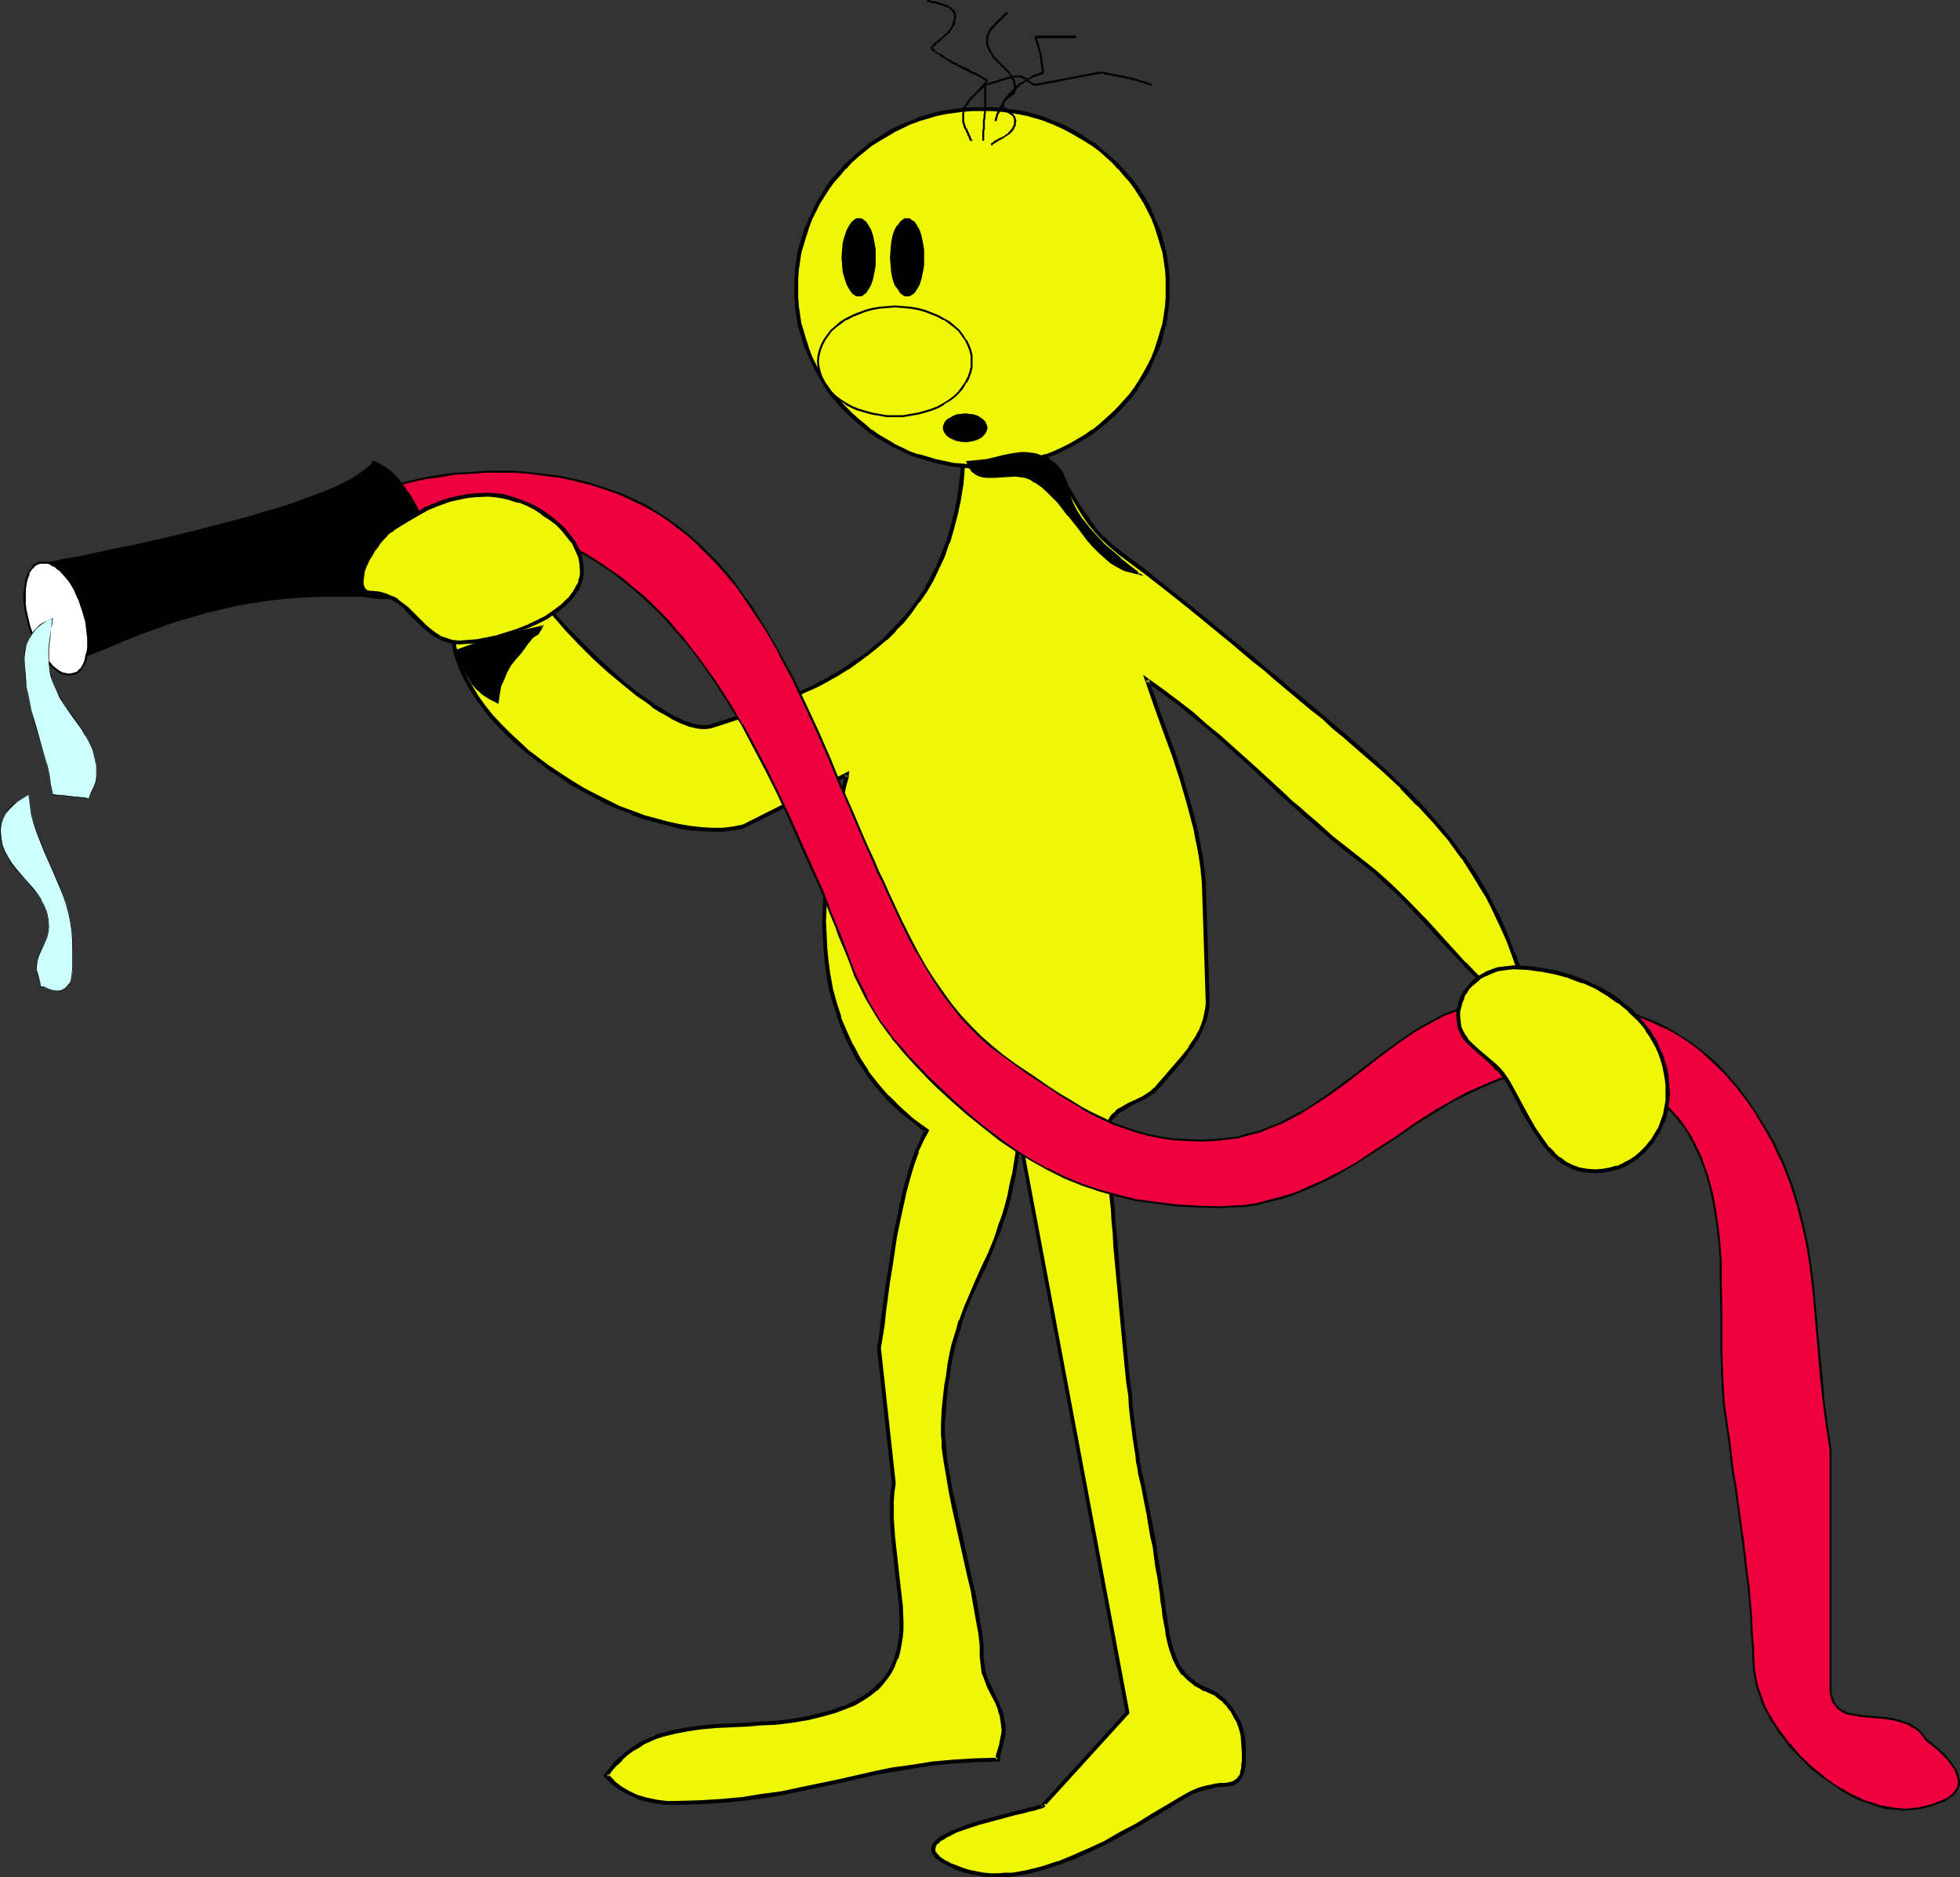
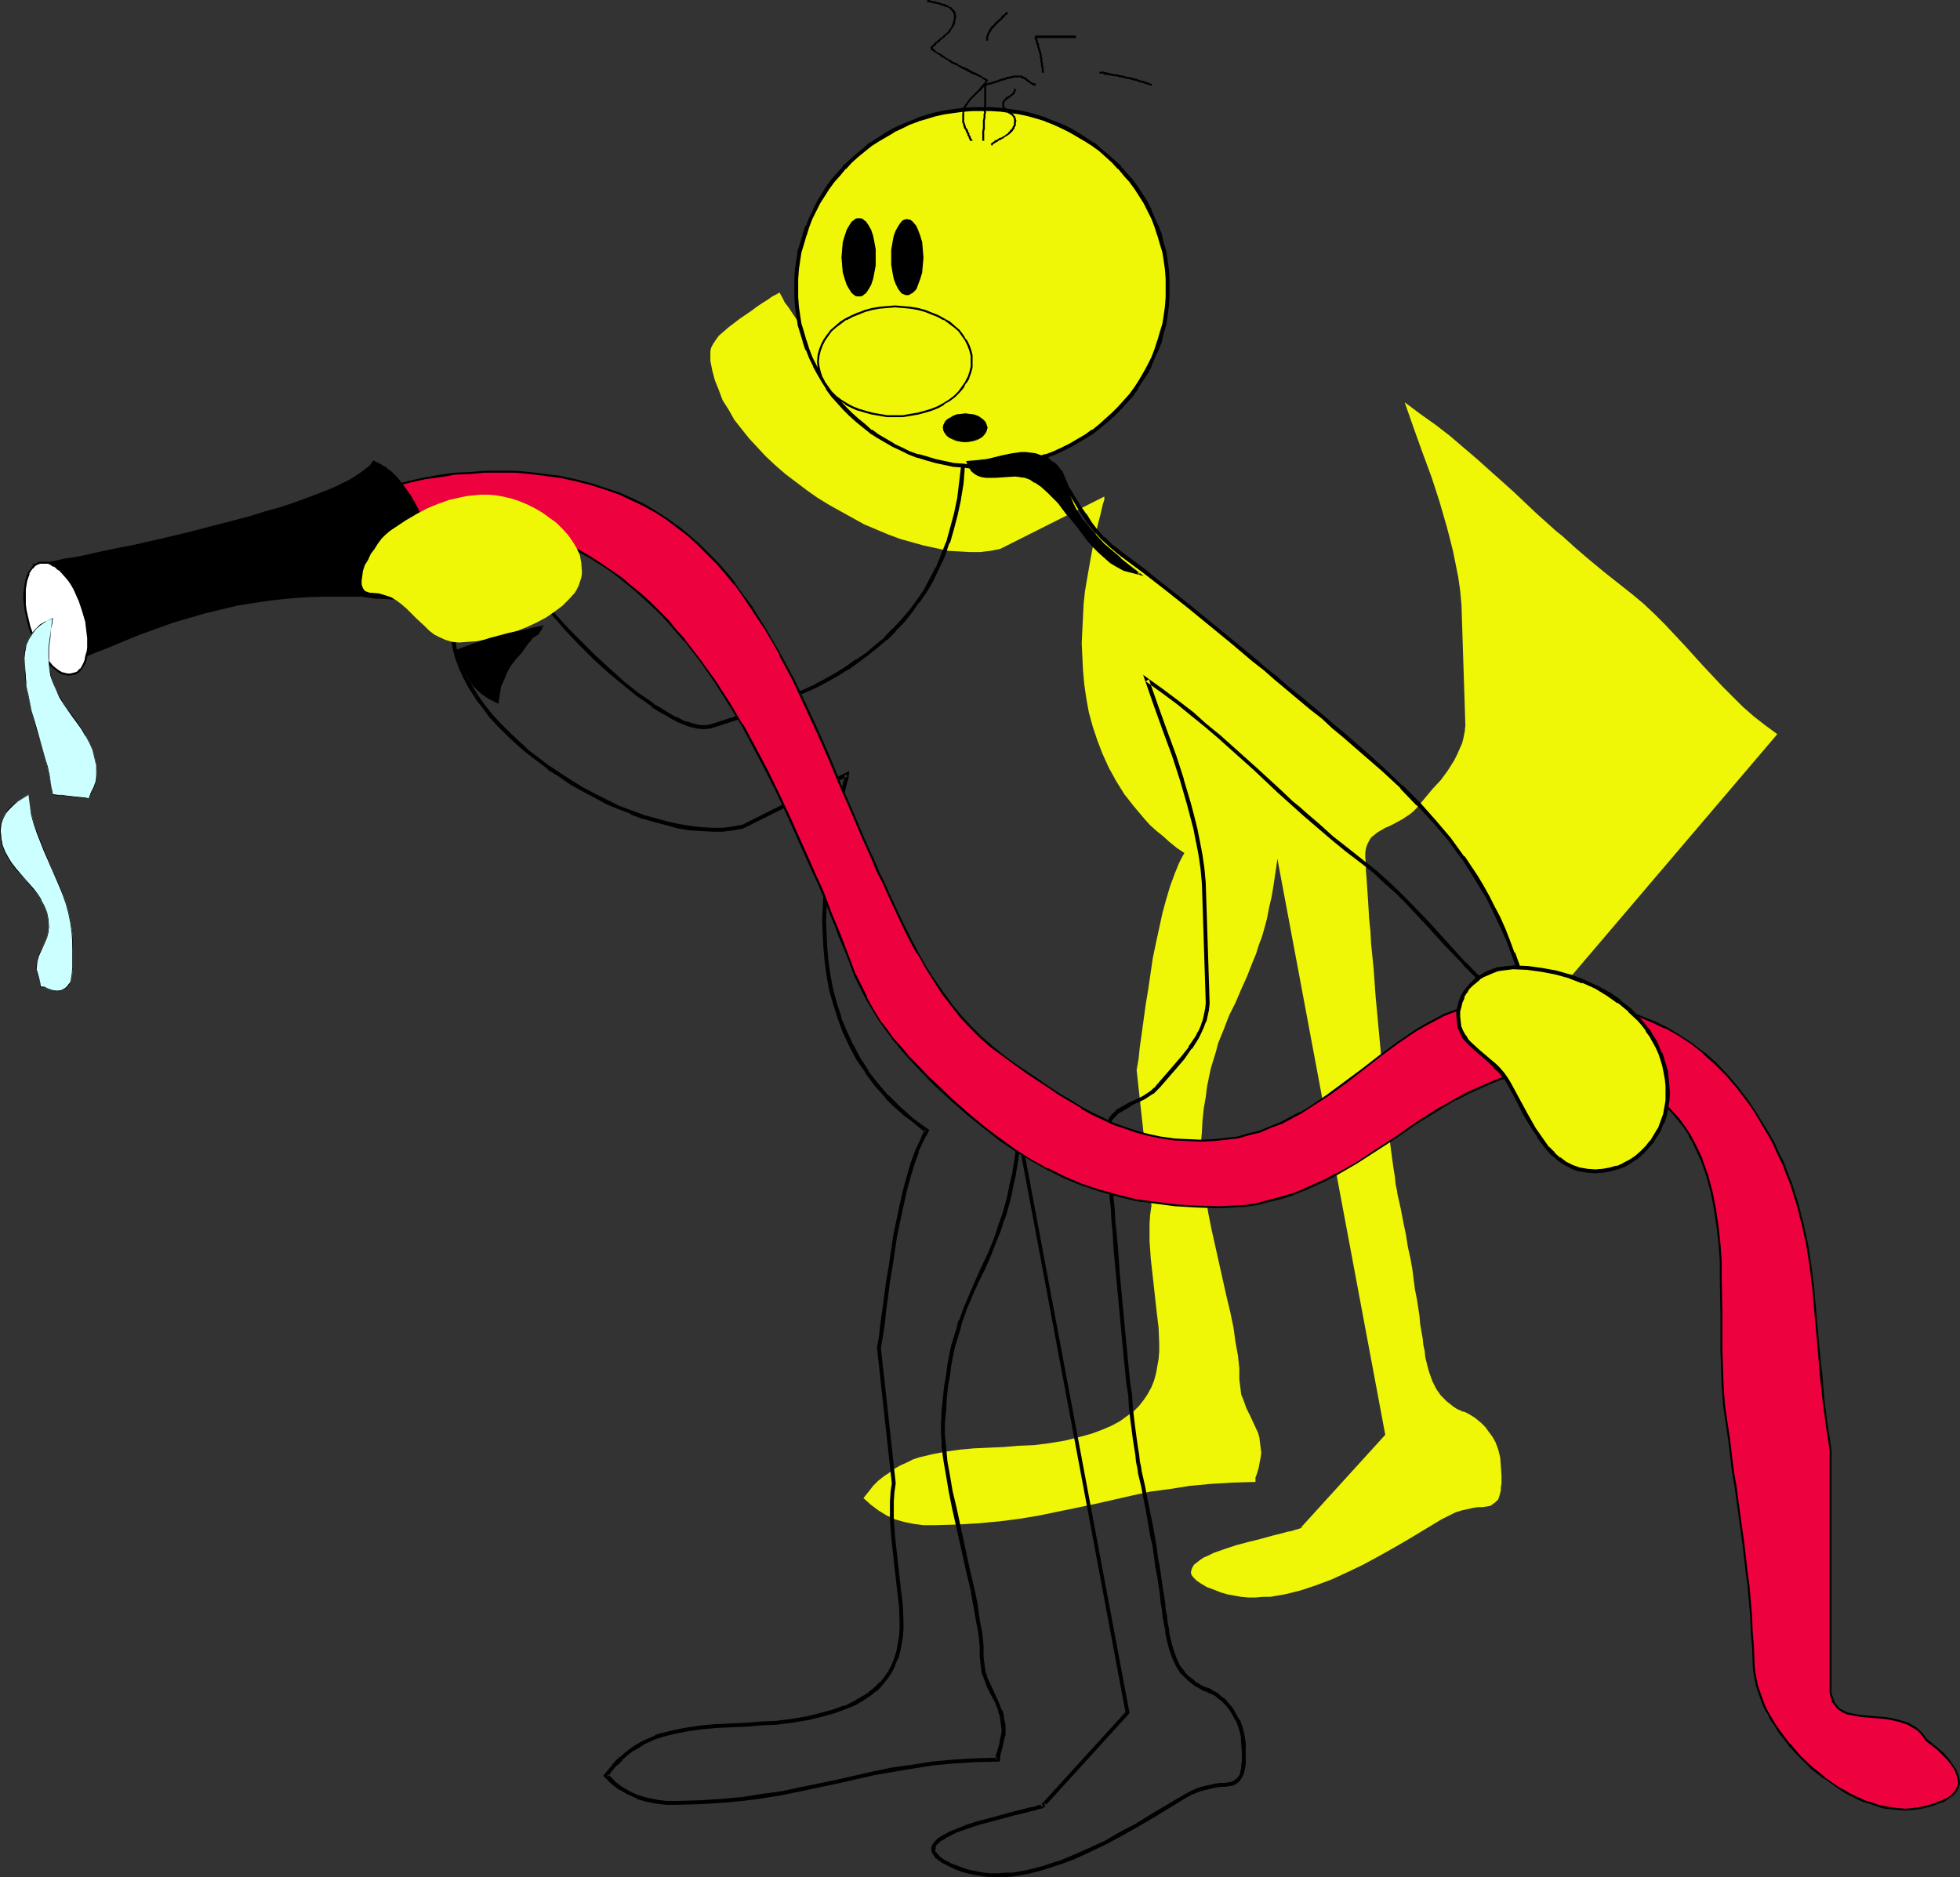
<svg xmlns="http://www.w3.org/2000/svg" xmlns:ns1="http://sodipodi.sourceforge.net/DTD/sodipodi-0.dtd" xmlns:ns2="http://www.inkscape.org/namespaces/inkscape" version="1.0" width="129.766mm" height="124.275mm" id="svg51" ns1:docname="Fire Fighter 08.wmf">
  <rect width="100%" height="100%" fill="#333333" stroke="none" />
  <ns1:namedview id="namedview51" pagecolor="#ffffff" bordercolor="#000000" borderopacity="0.25" ns2:showpageshadow="2" ns2:pageopacity="0.0" ns2:pagecheckerboard="0" ns2:deskcolor="#d1d1d1" ns2:document-units="mm" />
  <defs id="defs1">
    <pattern id="WMFhbasepattern" patternUnits="userSpaceOnUse" width="6" height="6" x="0" y="0" />
  </defs>
-   <path style="fill:#eff707;fill-opacity:1;fill-rule:evenodd;stroke:none" d="m 383.638,255.451 -0.97,-3.716 -0.97,-3.393 -0.97,-3.393 -0.97,-3.232 -1.131,-3.232 -1.131,-3.07 -1.293,-2.908 -1.293,-2.747 -1.293,-2.747 -1.454,-2.747 -1.454,-2.424 -1.454,-2.585 -3.232,-4.686 -3.394,-4.686 -3.717,-4.363 -4.04,-4.363 -4.04,-4.201 -4.525,-4.201 -4.848,-4.363 -5.01,-4.363 -2.747,-2.262 -2.586,-2.262 -2.909,-2.424 -2.909,-2.262 -3.07,-2.585 -2.909,-2.424 -2.747,-2.424 -2.909,-2.262 -5.333,-4.524 -5.333,-4.363 -5.333,-4.363 -5.494,-4.363 -2.909,-2.262 -2.909,-2.262 -3.07,-2.424 -3.232,-2.262 -2.101,-1.777 -1.939,-1.939 -1.778,-1.777 -1.454,-1.939 -1.454,-2.1 -1.293,-1.939 -2.586,-4.039 -2.586,-4.039 -1.293,-1.939 -1.616,-1.939 -1.616,-1.939 -1.778,-1.777 -2.101,-1.777 -2.424,-1.616 h -12.766 v 4.686 l -0.323,4.363 -0.485,4.201 -0.485,3.878 -0.808,3.878 -0.97,3.555 -0.97,3.393 -1.293,3.232 -1.293,3.232 -1.616,2.908 -1.616,2.747 -1.778,2.585 -1.778,2.585 -1.939,2.424 -2.101,2.262 -2.262,2.1 -2.262,1.939 -2.262,1.939 -2.586,1.777 -2.424,1.616 -2.586,1.616 -2.747,1.454 -2.586,1.454 -2.909,1.454 -5.656,2.424 -5.818,2.262 -5.979,2.1 -5.979,1.939 -0.97,0.162 h -1.293 l -1.131,-0.162 -1.454,-0.323 -1.293,-0.485 -1.616,-0.646 -1.616,-0.808 -1.616,-0.969 -1.778,-0.969 -1.616,-1.131 -1.778,-1.293 -1.939,-1.293 -3.555,-2.908 -3.717,-3.232 -3.717,-3.393 -3.555,-3.393 -3.232,-3.393 -3.07,-3.393 -1.454,-1.777 -1.293,-1.616 -1.293,-1.454 -0.97,-1.454 -0.97,-1.454 -0.97,-1.293 -0.646,-1.293 -0.646,-1.131 -0.808,0.485 -0.97,0.485 -1.131,0.808 -1.293,0.808 -1.454,0.969 -1.293,0.969 -3.07,2.1 -2.747,2.1 -1.293,1.131 -1.131,0.969 -0.808,1.131 -0.646,0.969 -0.485,0.969 -0.162,0.808 v 2.424 l 0.485,2.424 0.646,2.424 0.97,2.424 0.97,2.585 1.454,2.262 1.454,2.585 1.778,2.262 1.939,2.424 2.101,2.262 2.101,2.262 2.424,2.262 2.424,2.1 5.333,4.039 2.747,1.939 2.909,1.777 2.909,1.616 2.909,1.616 2.909,1.616 3.07,1.293 3.07,1.293 3.07,1.131 2.909,0.808 2.909,0.808 3.07,0.646 2.909,0.646 2.747,0.162 2.747,0.162 h 2.586 l 2.586,-0.323 2.424,-0.485 26.018,-13.088 v 0.808 l -0.323,0.969 -0.323,1.293 -0.323,1.454 -0.485,1.777 -0.485,2.1 -0.485,2.1 -0.485,2.262 -0.485,2.585 -0.485,2.747 -0.485,2.747 -0.485,2.908 -0.323,3.07 -0.162,3.232 -0.162,3.232 -0.162,3.393 0.162,3.393 0.162,3.393 0.323,3.555 0.485,3.393 0.646,3.555 0.97,3.555 1.131,3.393 1.293,3.393 1.616,3.555 1.778,3.232 2.101,3.393 2.424,3.07 2.586,3.07 1.454,1.616 1.616,1.454 1.616,1.293 1.616,1.454 1.778,1.454 1.939,1.293 -0.646,1.131 -0.646,1.293 -1.131,2.747 -1.131,3.07 -0.97,3.232 -0.97,3.555 -0.808,3.716 -0.808,3.716 -0.808,3.878 -1.131,7.756 -0.646,3.878 -0.485,3.555 -0.485,3.555 -0.485,3.393 -0.323,3.07 -0.485,2.747 3.717,33.931 -0.323,2.262 -0.162,2.262 v 4.363 l 0.323,4.524 0.485,4.363 0.485,4.363 0.485,4.363 0.485,4.039 0.162,4.039 v 1.939 l -0.162,1.939 -0.323,1.777 -0.323,1.777 -0.485,1.777 -0.646,1.616 -0.97,1.777 -0.97,1.454 -1.131,1.454 -1.454,1.454 -1.616,1.131 -1.778,1.293 -2.101,1.131 -2.262,0.969 -2.586,0.969 -2.909,0.808 -3.878,0.969 -3.878,0.646 -3.878,0.485 -3.878,0.162 -3.878,0.323 -3.717,0.162 -3.555,0.162 -3.555,0.323 -3.394,0.485 -3.394,0.646 -3.394,0.808 -1.454,0.485 -1.616,0.808 -1.454,0.646 -1.454,0.808 -1.293,0.969 -1.454,0.969 -1.454,1.131 -1.293,1.293 -1.131,1.454 -1.293,1.616 1.778,1.616 1.939,1.454 2.101,1.293 2.101,0.969 2.262,0.646 2.424,0.485 2.424,0.323 h 2.747 l 5.656,-0.162 5.494,-0.323 5.171,-0.485 5.01,-0.646 4.848,-0.808 4.686,-0.969 9.373,-1.939 9.211,-2.1 4.525,-0.969 4.848,-0.646 5.171,-0.808 5.171,-0.485 5.333,-0.323 5.818,-0.162 v -1.131 l 0.323,-0.808 0.485,-1.616 0.323,-1.777 0.162,-0.808 0.162,-1.131 -0.162,-1.293 -0.162,-1.293 -0.162,-1.293 -0.323,-1.131 -0.97,-2.1 -0.97,-2.1 -0.97,-1.939 -0.808,-2.262 -0.485,-1.131 -0.162,-1.293 -0.162,-1.293 -0.162,-1.293 v -1.293 -1.454 l -0.162,-1.454 -0.162,-1.616 -0.646,-3.555 -0.485,-3.555 -0.808,-3.878 -0.97,-4.039 -3.717,-16.642 -0.808,-4.039 -0.646,-3.878 -0.646,-3.555 -0.323,-3.393 -0.162,-1.616 -0.162,-1.616 v -1.293 -1.454 l 0.323,-3.393 0.162,-3.07 0.323,-3.07 0.485,-2.747 0.323,-2.585 0.485,-2.424 0.485,-2.262 0.646,-2.1 0.646,-2.1 0.485,-1.939 1.454,-3.555 1.293,-3.393 1.616,-3.232 1.454,-3.393 1.454,-3.232 1.454,-3.716 0.808,-1.939 0.646,-2.1 0.808,-2.1 0.646,-2.262 0.646,-2.424 0.485,-2.585 0.646,-2.747 0.485,-2.908 0.485,-3.232 0.485,-3.393 26.987,144.125 -21.008,23.105 0.162,0.162 h -0.162 l -0.323,0.162 -0.485,0.162 -0.646,0.162 -0.97,0.323 -0.97,0.162 -1.131,0.323 -1.293,0.323 -1.293,0.323 -2.909,0.808 -3.232,0.808 -3.07,0.808 -2.909,0.969 -2.747,0.969 -1.293,0.646 -1.131,0.485 -0.97,0.646 -0.808,0.646 -0.646,0.485 -0.485,0.808 -0.162,0.485 -0.162,0.646 0.162,0.646 0.485,0.646 0.808,0.808 0.97,0.646 1.616,0.969 1.778,0.646 1.616,0.646 1.616,0.485 1.778,0.323 1.778,0.323 1.778,0.162 h 1.778 l 1.939,-0.162 h 1.778 l 1.778,-0.323 1.939,-0.323 3.878,-0.969 3.878,-1.293 3.878,-1.454 3.878,-1.777 4.04,-1.939 3.878,-2.1 4.04,-2.262 3.878,-2.262 7.757,-4.686 1.939,-0.969 1.616,-0.808 1.616,-0.485 1.454,-0.323 1.454,-0.323 1.131,-0.162 h 1.131 l 0.97,-0.162 0.97,-0.162 0.646,-0.485 0.646,-0.485 0.646,-0.646 0.323,-0.969 0.162,-0.646 0.162,-0.646 v -0.808 l 0.162,-0.808 v -0.969 -1.131 l -0.162,-2.424 -0.162,-2.1 -0.485,-1.939 -0.646,-1.777 -0.808,-1.454 -0.97,-1.293 -0.808,-1.131 -0.97,-0.969 -0.97,-0.808 -0.808,-0.646 -0.808,-0.485 -0.808,-0.485 -0.646,-0.323 -0.485,-0.162 h -0.323 l -0.162,-0.162 -1.131,-0.485 -0.97,-0.646 -0.808,-0.646 -0.808,-0.646 -1.454,-1.454 -1.131,-1.616 -0.97,-1.939 -0.808,-2.262 -0.323,-1.131 -0.323,-1.293 -0.323,-1.293 -0.162,-1.616 -0.323,-1.454 -0.162,-1.616 -0.323,-1.777 -0.323,-1.939 -0.162,-1.939 -0.323,-2.1 -0.323,-2.1 -0.485,-2.424 -0.323,-2.424 -0.323,-2.585 -0.485,-2.747 -0.646,-2.908 -0.485,-3.07 -0.646,-3.07 -0.646,-3.393 -0.808,-3.555 -0.162,-1.131 -0.323,-1.454 -0.162,-1.777 -0.323,-1.939 -0.323,-2.262 -0.323,-2.424 -0.323,-2.585 -0.323,-2.747 -0.162,-3.07 -0.485,-3.07 -0.323,-3.07 -0.323,-3.232 -0.646,-6.948 -0.646,-6.948 -0.646,-6.948 -0.485,-6.786 -0.323,-3.232 -0.323,-3.232 -0.162,-3.07 -0.323,-3.07 -0.162,-2.747 -0.162,-2.585 -0.162,-2.424 -0.162,-2.262 -0.162,-2.1 v -1.616 l -0.162,-1.616 v -1.131 l 0.162,-1.131 0.323,-0.969 0.485,-0.969 0.485,-0.808 0.808,-0.646 0.808,-0.646 1.939,-1.131 1.131,-0.485 0.97,-0.485 2.101,-1.131 1.939,-1.293 0.808,-0.646 0.808,-0.808 4.04,-4.847 2.101,-2.262 1.778,-2.424 1.616,-2.585 0.646,-1.293 0.646,-1.454 0.646,-1.454 0.323,-1.293 0.323,-1.616 0.162,-1.616 -0.97,-30.053 -0.323,-3.555 -0.485,-3.393 -0.646,-3.232 -0.646,-3.232 -0.808,-3.232 -0.808,-3.07 -1.778,-6.14 -1.939,-5.978 -2.262,-6.14 -2.262,-6.301 -1.131,-3.232 -1.131,-3.232 3.878,2.908 3.878,2.747 3.555,2.747 3.394,2.908 3.232,2.747 3.07,2.747 6.141,5.494 5.979,5.655 3.07,2.747 1.616,1.454 1.616,1.293 3.394,3.07 3.394,2.908 3.717,3.07 3.878,3.07 3.07,2.424 2.909,2.424 2.747,2.585 2.586,2.585 4.848,5.17 4.686,5.17 4.848,5.17 2.424,2.424 2.586,2.585 2.747,2.424 2.909,2.262 3.07,2.262 z" id="path1" />
+   <path style="fill:#eff707;fill-opacity:1;fill-rule:evenodd;stroke:none" d="m 383.638,255.451 -0.97,-3.716 -0.97,-3.393 -0.97,-3.393 -0.97,-3.232 -1.131,-3.232 -1.131,-3.07 -1.293,-2.908 -1.293,-2.747 -1.293,-2.747 -1.454,-2.747 -1.454,-2.424 -1.454,-2.585 -3.232,-4.686 -3.394,-4.686 -3.717,-4.363 -4.04,-4.363 -4.04,-4.201 -4.525,-4.201 -4.848,-4.363 -5.01,-4.363 -2.747,-2.262 -2.586,-2.262 -2.909,-2.424 -2.909,-2.262 -3.07,-2.585 -2.909,-2.424 -2.747,-2.424 -2.909,-2.262 -5.333,-4.524 -5.333,-4.363 -5.333,-4.363 -5.494,-4.363 -2.909,-2.262 -2.909,-2.262 -3.07,-2.424 -3.232,-2.262 -2.101,-1.777 -1.939,-1.939 -1.778,-1.777 -1.454,-1.939 -1.454,-2.1 -1.293,-1.939 -2.586,-4.039 -2.586,-4.039 -1.293,-1.939 -1.616,-1.939 -1.616,-1.939 -1.778,-1.777 -2.101,-1.777 -2.424,-1.616 h -12.766 v 4.686 h -1.293 l -1.131,-0.162 -1.454,-0.323 -1.293,-0.485 -1.616,-0.646 -1.616,-0.808 -1.616,-0.969 -1.778,-0.969 -1.616,-1.131 -1.778,-1.293 -1.939,-1.293 -3.555,-2.908 -3.717,-3.232 -3.717,-3.393 -3.555,-3.393 -3.232,-3.393 -3.07,-3.393 -1.454,-1.777 -1.293,-1.616 -1.293,-1.454 -0.97,-1.454 -0.97,-1.454 -0.97,-1.293 -0.646,-1.293 -0.646,-1.131 -0.808,0.485 -0.97,0.485 -1.131,0.808 -1.293,0.808 -1.454,0.969 -1.293,0.969 -3.07,2.1 -2.747,2.1 -1.293,1.131 -1.131,0.969 -0.808,1.131 -0.646,0.969 -0.485,0.969 -0.162,0.808 v 2.424 l 0.485,2.424 0.646,2.424 0.97,2.424 0.97,2.585 1.454,2.262 1.454,2.585 1.778,2.262 1.939,2.424 2.101,2.262 2.101,2.262 2.424,2.262 2.424,2.1 5.333,4.039 2.747,1.939 2.909,1.777 2.909,1.616 2.909,1.616 2.909,1.616 3.07,1.293 3.07,1.293 3.07,1.131 2.909,0.808 2.909,0.808 3.07,0.646 2.909,0.646 2.747,0.162 2.747,0.162 h 2.586 l 2.586,-0.323 2.424,-0.485 26.018,-13.088 v 0.808 l -0.323,0.969 -0.323,1.293 -0.323,1.454 -0.485,1.777 -0.485,2.1 -0.485,2.1 -0.485,2.262 -0.485,2.585 -0.485,2.747 -0.485,2.747 -0.485,2.908 -0.323,3.07 -0.162,3.232 -0.162,3.232 -0.162,3.393 0.162,3.393 0.162,3.393 0.323,3.555 0.485,3.393 0.646,3.555 0.97,3.555 1.131,3.393 1.293,3.393 1.616,3.555 1.778,3.232 2.101,3.393 2.424,3.07 2.586,3.07 1.454,1.616 1.616,1.454 1.616,1.293 1.616,1.454 1.778,1.454 1.939,1.293 -0.646,1.131 -0.646,1.293 -1.131,2.747 -1.131,3.07 -0.97,3.232 -0.97,3.555 -0.808,3.716 -0.808,3.716 -0.808,3.878 -1.131,7.756 -0.646,3.878 -0.485,3.555 -0.485,3.555 -0.485,3.393 -0.323,3.07 -0.485,2.747 3.717,33.931 -0.323,2.262 -0.162,2.262 v 4.363 l 0.323,4.524 0.485,4.363 0.485,4.363 0.485,4.363 0.485,4.039 0.162,4.039 v 1.939 l -0.162,1.939 -0.323,1.777 -0.323,1.777 -0.485,1.777 -0.646,1.616 -0.97,1.777 -0.97,1.454 -1.131,1.454 -1.454,1.454 -1.616,1.131 -1.778,1.293 -2.101,1.131 -2.262,0.969 -2.586,0.969 -2.909,0.808 -3.878,0.969 -3.878,0.646 -3.878,0.485 -3.878,0.162 -3.878,0.323 -3.717,0.162 -3.555,0.162 -3.555,0.323 -3.394,0.485 -3.394,0.646 -3.394,0.808 -1.454,0.485 -1.616,0.808 -1.454,0.646 -1.454,0.808 -1.293,0.969 -1.454,0.969 -1.454,1.131 -1.293,1.293 -1.131,1.454 -1.293,1.616 1.778,1.616 1.939,1.454 2.101,1.293 2.101,0.969 2.262,0.646 2.424,0.485 2.424,0.323 h 2.747 l 5.656,-0.162 5.494,-0.323 5.171,-0.485 5.01,-0.646 4.848,-0.808 4.686,-0.969 9.373,-1.939 9.211,-2.1 4.525,-0.969 4.848,-0.646 5.171,-0.808 5.171,-0.485 5.333,-0.323 5.818,-0.162 v -1.131 l 0.323,-0.808 0.485,-1.616 0.323,-1.777 0.162,-0.808 0.162,-1.131 -0.162,-1.293 -0.162,-1.293 -0.162,-1.293 -0.323,-1.131 -0.97,-2.1 -0.97,-2.1 -0.97,-1.939 -0.808,-2.262 -0.485,-1.131 -0.162,-1.293 -0.162,-1.293 -0.162,-1.293 v -1.293 -1.454 l -0.162,-1.454 -0.162,-1.616 -0.646,-3.555 -0.485,-3.555 -0.808,-3.878 -0.97,-4.039 -3.717,-16.642 -0.808,-4.039 -0.646,-3.878 -0.646,-3.555 -0.323,-3.393 -0.162,-1.616 -0.162,-1.616 v -1.293 -1.454 l 0.323,-3.393 0.162,-3.07 0.323,-3.07 0.485,-2.747 0.323,-2.585 0.485,-2.424 0.485,-2.262 0.646,-2.1 0.646,-2.1 0.485,-1.939 1.454,-3.555 1.293,-3.393 1.616,-3.232 1.454,-3.393 1.454,-3.232 1.454,-3.716 0.808,-1.939 0.646,-2.1 0.808,-2.1 0.646,-2.262 0.646,-2.424 0.485,-2.585 0.646,-2.747 0.485,-2.908 0.485,-3.232 0.485,-3.393 26.987,144.125 -21.008,23.105 0.162,0.162 h -0.162 l -0.323,0.162 -0.485,0.162 -0.646,0.162 -0.97,0.323 -0.97,0.162 -1.131,0.323 -1.293,0.323 -1.293,0.323 -2.909,0.808 -3.232,0.808 -3.07,0.808 -2.909,0.969 -2.747,0.969 -1.293,0.646 -1.131,0.485 -0.97,0.646 -0.808,0.646 -0.646,0.485 -0.485,0.808 -0.162,0.485 -0.162,0.646 0.162,0.646 0.485,0.646 0.808,0.808 0.97,0.646 1.616,0.969 1.778,0.646 1.616,0.646 1.616,0.485 1.778,0.323 1.778,0.323 1.778,0.162 h 1.778 l 1.939,-0.162 h 1.778 l 1.778,-0.323 1.939,-0.323 3.878,-0.969 3.878,-1.293 3.878,-1.454 3.878,-1.777 4.04,-1.939 3.878,-2.1 4.04,-2.262 3.878,-2.262 7.757,-4.686 1.939,-0.969 1.616,-0.808 1.616,-0.485 1.454,-0.323 1.454,-0.323 1.131,-0.162 h 1.131 l 0.97,-0.162 0.97,-0.162 0.646,-0.485 0.646,-0.485 0.646,-0.646 0.323,-0.969 0.162,-0.646 0.162,-0.646 v -0.808 l 0.162,-0.808 v -0.969 -1.131 l -0.162,-2.424 -0.162,-2.1 -0.485,-1.939 -0.646,-1.777 -0.808,-1.454 -0.97,-1.293 -0.808,-1.131 -0.97,-0.969 -0.97,-0.808 -0.808,-0.646 -0.808,-0.485 -0.808,-0.485 -0.646,-0.323 -0.485,-0.162 h -0.323 l -0.162,-0.162 -1.131,-0.485 -0.97,-0.646 -0.808,-0.646 -0.808,-0.646 -1.454,-1.454 -1.131,-1.616 -0.97,-1.939 -0.808,-2.262 -0.323,-1.131 -0.323,-1.293 -0.323,-1.293 -0.162,-1.616 -0.323,-1.454 -0.162,-1.616 -0.323,-1.777 -0.323,-1.939 -0.162,-1.939 -0.323,-2.1 -0.323,-2.1 -0.485,-2.424 -0.323,-2.424 -0.323,-2.585 -0.485,-2.747 -0.646,-2.908 -0.485,-3.07 -0.646,-3.07 -0.646,-3.393 -0.808,-3.555 -0.162,-1.131 -0.323,-1.454 -0.162,-1.777 -0.323,-1.939 -0.323,-2.262 -0.323,-2.424 -0.323,-2.585 -0.323,-2.747 -0.162,-3.07 -0.485,-3.07 -0.323,-3.07 -0.323,-3.232 -0.646,-6.948 -0.646,-6.948 -0.646,-6.948 -0.485,-6.786 -0.323,-3.232 -0.323,-3.232 -0.162,-3.07 -0.323,-3.07 -0.162,-2.747 -0.162,-2.585 -0.162,-2.424 -0.162,-2.262 -0.162,-2.1 v -1.616 l -0.162,-1.616 v -1.131 l 0.162,-1.131 0.323,-0.969 0.485,-0.969 0.485,-0.808 0.808,-0.646 0.808,-0.646 1.939,-1.131 1.131,-0.485 0.97,-0.485 2.101,-1.131 1.939,-1.293 0.808,-0.646 0.808,-0.808 4.04,-4.847 2.101,-2.262 1.778,-2.424 1.616,-2.585 0.646,-1.293 0.646,-1.454 0.646,-1.454 0.323,-1.293 0.323,-1.616 0.162,-1.616 -0.97,-30.053 -0.323,-3.555 -0.485,-3.393 -0.646,-3.232 -0.646,-3.232 -0.808,-3.232 -0.808,-3.07 -1.778,-6.14 -1.939,-5.978 -2.262,-6.14 -2.262,-6.301 -1.131,-3.232 -1.131,-3.232 3.878,2.908 3.878,2.747 3.555,2.747 3.394,2.908 3.232,2.747 3.07,2.747 6.141,5.494 5.979,5.655 3.07,2.747 1.616,1.454 1.616,1.293 3.394,3.07 3.394,2.908 3.717,3.07 3.878,3.07 3.07,2.424 2.909,2.424 2.747,2.585 2.586,2.585 4.848,5.17 4.686,5.17 4.848,5.17 2.424,2.424 2.586,2.585 2.747,2.424 2.909,2.262 3.07,2.262 z" id="path1" />
  <path style="fill:#000000;fill-opacity:1;fill-rule:evenodd;stroke:none" d="m 384.446,256.582 -1.293,-4.847 -0.808,-3.555 -1.131,-3.393 -0.97,-3.232 v -0.162 l -1.131,-3.07 h -0.162 l -1.131,-3.07 -1.131,-2.908 -1.293,-2.908 v 0 l -1.454,-2.747 -1.293,-2.585 -1.454,-2.585 -1.454,-2.424 -3.232,-4.847 h -0.162 l -3.394,-4.686 -3.717,-4.363 -3.878,-4.363 v 0 l -4.202,-4.201 h -0.162 l -4.363,-4.201 -4.848,-4.363 -5.01,-4.363 -2.747,-2.262 -2.586,-2.262 -2.909,-2.424 -2.909,-2.424 -3.07,-2.424 -2.909,-2.585 -2.909,-2.262 -2.747,-2.424 -5.333,-4.363 -5.333,-4.363 -5.333,-4.363 -5.494,-4.363 -2.909,-2.262 -2.909,-2.424 -3.07,-2.262 -3.232,-2.424 -2.101,-1.616 -1.939,-1.939 v 0.162 l -1.778,-1.939 -1.454,-1.939 v 0 l -1.293,-2.1 v 0.162 l -1.454,-2.1 -2.424,-4.039 -2.586,-4.039 v 0 l -1.293,-1.939 h -0.162 l -1.454,-1.939 -1.616,-1.939 v 0 l -1.939,-1.777 v 0 l -2.262,-1.777 v 0 l -2.424,-1.777 h -13.413 v 5.17 0 l -0.323,4.363 -0.485,4.039 -0.485,4.039 v -0.162 l -0.808,3.878 -0.97,3.555 -0.97,3.555 v -0.162 l -1.293,3.232 -1.293,3.232 v -0.162 l -1.616,3.07 -1.454,2.747 -1.778,2.585 v 0 l -1.778,2.424 -2.101,2.424 -2.101,2.262 v -0.162 l -2.101,2.262 h 0.162 l -2.424,1.939 -2.262,1.939 -2.586,1.777 v -0.162 l -2.424,1.777 v 0 l -2.586,1.616 -2.586,1.454 -2.747,1.454 h 0.162 l -2.909,1.293 -5.656,2.424 -5.818,2.424 v -0.162 l -5.979,2.1 h 0.162 l -6.141,1.939 h 0.162 l -1.131,0.162 h 0.162 -1.293 0.162 l -1.293,-0.162 h 0.162 l -1.454,-0.323 h 0.162 l -1.454,-0.485 v 0.162 l -1.616,-0.808 h 0.162 l -1.616,-0.646 -1.616,-0.969 -1.778,-1.131 -1.778,-0.969 h 0.162 l -1.778,-1.293 -1.939,-1.293 -3.717,-2.908 -3.555,-3.232 -3.717,-3.393 v 0 l -3.394,-3.393 -3.394,-3.393 v 0 l -3.07,-3.393 -1.454,-1.777 -1.293,-1.616 -1.131,-1.454 -1.131,-1.454 v 0 l -1.778,-2.747 -0.808,-1.131 v 0 l -0.808,-1.616 -1.131,0.646 -0.97,0.646 -1.131,0.646 -1.293,0.808 -1.454,0.969 h -0.162 l -4.363,3.07 v 0 l -2.747,2.262 -1.293,0.969 -0.97,1.131 h -0.162 l -0.97,1.131 v 0 l -0.646,1.131 v 0 l -0.485,0.969 -0.162,0.969 v 2.424 0 l 0.485,2.424 v 0.162 l 0.646,2.424 v 0 l 0.97,2.585 1.131,2.424 v 0 l 1.293,2.424 1.616,2.424 v 0.162 l 1.778,2.262 1.778,2.424 2.101,2.262 v 0 l 2.262,2.262 2.424,2.262 v 0 l 2.424,2.1 5.333,4.039 v 0.162 l 2.909,1.777 2.747,1.939 2.909,1.616 3.07,1.616 2.909,1.616 v 0 l 3.07,1.293 3.07,1.131 v 0.162 l 2.909,1.131 h 0.162 l 2.909,0.808 3.07,0.808 2.909,0.808 v 0 l 2.909,0.485 2.909,0.162 v 0 l 2.747,0.162 h 2.586 v 0 l 2.586,-0.323 2.586,-0.485 26.179,-13.088 -0.808,-0.485 v 0.646 0 l -0.323,1.131 -0.323,1.293 -0.323,1.454 -0.485,1.777 -0.485,1.939 -0.485,2.1 -0.485,2.424 -0.485,2.424 v 0.162 l -0.485,2.585 -0.485,2.747 -0.485,3.07 -0.323,3.07 -0.162,3.07 v 0.162 l -0.162,3.232 -0.162,3.393 0.162,3.393 0.162,3.393 v 0 l 0.323,3.555 0.485,3.555 v 0 l 0.646,3.555 0.97,3.393 1.131,3.555 v 0 l 1.293,3.555 1.616,3.393 v 0 l 1.778,3.393 2.262,3.232 v 0.162 l 2.262,3.07 2.747,3.07 v 0.162 l 1.454,1.454 1.616,1.454 v 0 l 1.616,1.454 1.778,1.293 1.778,1.454 v 0 l 1.778,1.454 -1.293,-2.262 v 0 l -1.778,-1.293 -1.616,-1.454 -1.616,-1.454 v 0 l -1.454,-1.454 -1.454,-1.454 v 0.162 l -2.747,-3.232 -2.424,-3.07 h 0.162 l -2.101,-3.232 -1.778,-3.393 v 0.162 l -1.616,-3.555 -1.454,-3.393 h 0.162 l -1.131,-3.393 -0.97,-3.555 -0.646,-3.555 v 0.162 l -0.485,-3.555 -0.323,-3.393 v 0 l -0.162,-3.393 -0.162,-3.393 0.162,-3.393 0.162,-3.232 v 0 l 0.323,-3.232 0.162,-3.07 0.485,-2.908 0.485,-2.747 0.485,-2.747 v 0.162 l 0.485,-2.585 0.485,-2.262 0.485,-2.262 0.485,-1.939 0.485,-1.777 0.323,-1.454 0.323,-1.293 0.323,-0.969 v -0.162 l 0.162,-1.616 -26.987,13.572 0.323,-0.162 -2.424,0.485 -2.586,0.323 v 0 h -2.586 l -2.747,-0.162 v 0 l -2.747,-0.323 -2.909,-0.485 v 0 l -2.909,-0.646 -2.909,-0.808 -3.07,-0.808 h 0.162 l -3.07,-1.131 v 0 l -3.07,-1.131 -2.909,-1.454 v 0 l -2.909,-1.454 -3.07,-1.616 -2.909,-1.777 -2.747,-1.777 -2.909,-1.939 0.162,0.162 -5.333,-4.039 -2.424,-2.262 v 0 l -2.262,-2.1 -2.262,-2.262 v 0 l -2.101,-2.262 -1.939,-2.424 -1.616,-2.262 v 0 l -1.454,-2.424 -1.454,-2.424 v 0 l -1.131,-2.424 -0.808,-2.424 v 0 l -0.646,-2.424 v 0.162 l -0.323,-2.585 v 0.162 l -0.162,-2.424 v 0.162 l 0.162,-0.969 v 0.162 l 0.323,-0.969 v 0.162 l 0.646,-1.131 v 0 l 0.97,-0.969 h -0.162 l 1.131,-0.969 1.293,-1.131 2.747,-2.1 v 0 l 4.363,-3.07 v 0 l 1.454,-0.969 1.293,-0.646 1.131,-0.808 0.97,-0.485 0.808,-0.485 -0.646,-0.323 0.485,1.131 v 0.162 l 0.808,1.131 1.778,2.747 v 0.162 l 1.131,1.454 1.293,1.454 1.293,1.616 1.454,1.616 3.07,3.555 v 0 l 3.232,3.393 3.555,3.555 v 0 l 3.717,3.393 3.717,3.07 3.555,2.908 1.939,1.293 1.778,1.293 v 0.162 l 1.778,1.131 1.778,0.969 1.616,0.969 1.616,0.808 v 0 l 1.616,0.646 v 0 l 1.293,0.485 h 0.162 l 1.293,0.323 v 0 l 1.293,0.162 h 1.293 v 0 l 0.97,-0.162 h 0.162 l 5.979,-1.939 v 0 l 5.979,-2.1 v 0 l 5.818,-2.262 5.656,-2.585 2.909,-1.293 v 0 l 2.747,-1.454 2.586,-1.454 2.586,-1.616 h 0.162 l 2.424,-1.777 v 0 l 2.424,-1.777 2.424,-1.939 2.262,-1.939 h 0.162 l 2.101,-2.1 v -0.162 l 2.101,-2.1 1.939,-2.424 1.778,-2.585 h 0.162 l 1.778,-2.585 1.616,-2.747 1.454,-3.07 v 0 l 1.454,-3.07 1.131,-3.393 h 0.162 l 0.97,-3.393 0.97,-3.716 0.808,-3.716 v -0.162 l 0.646,-3.878 0.323,-4.201 0.323,-4.363 v 0 -4.686 l -0.485,0.646 h 12.766 l -0.323,-0.162 2.424,1.616 v 0 l 2.101,1.616 v 0 l 1.778,1.777 v 0 l 1.616,1.939 1.616,1.777 h -0.162 l 1.454,2.1 v -0.162 l 2.586,4.039 2.424,4.039 1.293,2.1 v 0 l 1.454,2.1 v 0 l 1.616,1.939 1.616,1.777 0.162,0.162 1.939,1.777 2.101,1.777 3.232,2.424 3.07,2.262 2.909,2.262 2.909,2.262 5.494,4.363 5.333,4.363 5.333,4.363 5.333,4.524 2.909,2.262 2.747,2.424 2.909,2.424 3.07,2.585 2.909,2.424 2.909,2.262 2.586,2.424 2.747,2.262 5.01,4.363 4.848,4.201 4.525,4.201 h -0.162 l 4.202,4.363 v -0.162 l 4.04,4.363 3.717,4.363 3.394,4.686 v -0.162 l 3.07,4.847 1.454,2.424 1.616,2.585 1.293,2.585 1.293,2.747 v 0 l 1.293,2.747 1.293,2.908 1.131,3.07 v 0 l 1.131,3.232 v -0.162 l 0.97,3.393 0.97,3.232 0.97,3.555 0.97,3.716 0.646,-0.646 z" id="path2" />
  <path style="fill:#000000;fill-opacity:1;fill-rule:evenodd;stroke:none" d="m 231.573,283.403 v -0.808 l -0.808,1.293 v 0 l -0.485,1.293 -1.293,2.747 v 0 l -1.131,3.07 v 0 l -0.97,3.393 -0.97,3.555 -0.808,3.555 -0.808,3.878 v 0 l -0.808,3.878 -1.131,7.756 -0.646,3.716 -0.485,3.716 -0.485,3.555 -0.485,3.393 -0.323,3.07 -0.485,2.747 3.717,34.092 v -0.162 l -0.323,2.1 v 0.162 l -0.162,2.262 v 4.524 l 0.323,4.363 0.485,4.524 0.485,4.363 0.485,4.201 0.485,4.201 v -0.162 l 0.162,4.039 v 1.939 0 l -0.162,1.939 -0.323,1.777 v 0 l -0.323,1.777 -0.485,1.616 v 0 l -0.646,1.616 v 0 l -0.808,1.616 -0.97,1.454 v 0 l -1.131,1.454 v -0.162 l -1.454,1.454 v 0 l -1.616,1.293 h 0.162 l -1.939,1.131 -1.939,1.131 v 0 l -2.262,1.131 v -0.162 l -2.586,0.969 v 0 l -2.909,0.808 -3.878,0.969 v 0 l -3.878,0.646 -3.878,0.485 -3.717,0.162 -3.878,0.323 v 0 l -3.717,0.162 -3.555,0.162 h -0.162 l -3.555,0.323 -3.394,0.485 -3.394,0.646 v 0 l -3.232,0.808 h -0.162 l -1.454,0.485 v 0.162 l -1.616,0.646 -1.454,0.646 v 0 l -1.454,0.808 -1.454,0.969 v 0 l -1.454,1.131 -1.293,1.131 h -0.162 l -1.293,1.293 v 0 l -1.131,1.454 -1.616,1.939 2.101,2.1 v 0 l 1.939,1.454 h 0.162 l 1.939,1.131 v 0 l 2.262,0.969 v 0.162 l 2.262,0.646 2.424,0.485 v 0 l 2.586,0.323 v 0 h 2.747 l 5.656,-0.162 h 0.162 l 5.333,-0.323 5.333,-0.485 5.01,-0.646 4.848,-0.808 v 0 l 4.686,-0.969 9.211,-1.939 9.211,-2.1 4.686,-0.808 v 0 l 4.848,-0.808 5.01,-0.808 5.171,-0.485 5.494,-0.323 h -0.162 l 6.302,-0.162 0.162,-1.616 v 0.162 l 0.162,-0.808 0.485,-1.777 0.323,-1.616 0.323,-0.969 v 0 -1.131 -1.293 -0.162 l -0.323,-1.293 v 0 l -0.162,-1.293 v 0 l -0.323,-1.131 h -0.162 l -0.808,-2.1 -0.97,-2.1 -0.97,-2.1 -0.97,-2.1 0.162,0.162 -0.485,-1.293 -0.162,-1.131 v 0 l -0.162,-1.293 v 0 l -0.162,-1.293 v -1.454 -1.293 l -0.162,-1.616 -0.162,-1.616 -0.646,-3.393 -0.485,-3.555 v -0.162 l -0.808,-3.878 -0.97,-4.039 -3.555,-16.481 -0.97,-4.039 v 0 l -0.646,-3.878 -0.646,-3.555 -0.323,-3.555 -0.162,-1.616 v 0.162 l -0.162,-1.616 v -1.293 -1.454 l 0.323,-3.393 v 0.162 l 0.162,-3.232 0.323,-2.908 0.485,-2.747 0.323,-2.585 v 0 l 0.485,-2.424 0.485,-2.262 0.646,-2.1 0.646,-2.1 0.485,-1.939 v 0 l 1.293,-3.555 1.454,-3.393 1.454,-3.232 1.616,-3.232 1.454,-3.393 1.454,-3.716 0.808,-1.939 v 0 l 0.646,-1.939 v -0.162 l 0.808,-2.1 0.646,-2.262 0.646,-2.424 0.485,-2.585 0.646,-2.747 v -0.162 l 0.485,-2.908 0.485,-3.232 0.485,-3.393 h -0.97 l 26.987,144.287 0.162,-0.485 -21.493,23.59 0.646,0.323 -0.162,-0.646 v 0.162 l 0.162,-0.162 -0.323,0.162 0.162,-0.162 -0.646,0.162 -0.646,0.162 -0.808,0.323 -1.131,0.162 -1.131,0.323 -1.293,0.323 -1.293,0.323 -5.979,1.616 -3.07,0.808 -3.07,0.969 v 0 l -2.747,1.131 -1.293,0.485 v 0 l -1.131,0.646 -0.97,0.485 -0.97,0.646 -0.646,0.646 v 0 l -0.646,0.808 -0.323,0.808 v 0.808 l 0.323,0.808 0.485,0.646 v 0.162 l 0.808,0.646 1.131,0.808 1.616,0.808 v 0 l 1.616,0.808 v 0 l 1.778,0.646 v 0 l 1.778,0.485 1.616,0.323 h 0.162 l 1.778,0.323 1.778,0.162 v 0 -0.969 0 l -1.778,-0.162 -1.778,-0.323 h 0.162 l -1.778,-0.323 -1.616,-0.485 v 0 l -1.616,-0.646 v 0 l -1.778,-0.646 h 0.162 l -1.616,-0.808 -1.131,-0.808 0.162,0.162 -0.646,-0.808 v 0.162 l -0.485,-0.808 v 0.323 l -0.162,-0.646 v 0.162 l 0.162,-0.646 h -0.162 l 0.323,-0.485 h -0.162 l 0.485,-0.646 v 0.162 l 0.646,-0.646 h -0.162 l 0.97,-0.485 0.97,-0.646 1.131,-0.485 h -0.162 l 1.293,-0.646 2.747,-0.969 v 0 l 2.909,-0.969 3.07,-0.808 5.979,-1.616 1.454,-0.323 1.293,-0.323 1.131,-0.323 0.97,-0.162 0.808,-0.323 0.808,-0.162 0.485,-0.162 0.485,-0.323 0.323,-0.646 -0.485,-0.162 0.162,0.646 21.17,-23.267 -27.634,-147.357 -0.808,6.463 -0.485,3.07 -0.485,3.07 v -0.162 l -0.646,2.747 -0.485,2.585 -0.646,2.424 -0.646,2.262 -0.808,2.262 v -0.162 l -0.646,2.1 v 0 l -0.646,1.939 -1.454,3.555 -1.616,3.393 -1.454,3.232 -1.454,3.393 -1.454,3.393 -1.293,3.555 h -0.162 l -0.485,1.939 -0.646,2.1 -0.646,2.1 -0.485,2.262 -0.485,2.585 v 0 l -0.323,2.585 -0.485,2.747 -0.323,2.908 -0.323,3.232 v 0 l -0.162,3.393 v 1.454 1.293 l 0.162,1.616 v 0 1.616 l 0.485,3.393 0.646,3.716 0.646,3.878 v 0 l 0.808,4.039 3.717,16.642 0.97,4.039 0.646,3.878 v -0.162 l 0.646,3.716 0.646,3.393 0.162,1.616 0.162,1.454 v 1.454 0 1.293 l 0.162,1.293 v 0.162 l 0.162,1.293 v 0 l 0.162,1.293 0.485,1.131 v 0 l 0.808,2.262 0.97,1.939 1.131,2.1 0.808,2.1 h -0.162 l 0.485,1.131 v 0 l 0.162,1.293 v -0.162 l 0.162,1.293 v 0 l 0.162,1.293 -0.162,1.131 v -0.162 l -0.162,0.808 -0.323,1.777 -0.485,1.616 -0.323,0.969 v 0 1.131 l 0.485,-0.485 -5.818,0.162 v 0 l -5.333,0.323 -5.333,0.485 -5.01,0.808 -4.848,0.646 v 0 l -4.686,0.969 -9.211,2.1 -9.373,1.939 -4.525,0.969 v 0 l -4.848,0.646 -5.01,0.808 -5.333,0.485 -5.333,0.323 v 0 l -5.656,0.162 h -2.747 0.162 l -2.586,-0.323 h 0.162 l -2.424,-0.485 -2.262,-0.646 v 0 l -2.101,-0.969 v 0 l -1.939,-1.131 v 0 l -1.939,-1.454 h 0.162 l -1.778,-1.777 v 0.808 l 1.131,-1.616 1.293,-1.454 v 0.162 l 1.293,-1.293 h -0.162 l 1.454,-1.293 1.293,-0.969 v 0 l 1.454,-0.808 1.454,-0.969 v 0 l 1.454,-0.646 1.454,-0.646 v 0 l 1.616,-0.485 h -0.162 l 3.232,-0.808 v 0 l 3.394,-0.646 3.394,-0.485 3.555,-0.323 v 0 l 3.555,-0.162 3.717,-0.162 h 0.162 l 3.717,-0.323 3.878,-0.162 3.878,-0.485 3.878,-0.646 h 0.162 l 3.878,-0.969 2.909,-0.808 v 0 l 2.586,-0.969 v 0 l 2.424,-0.969 v 0 l 1.939,-1.131 1.939,-1.293 v 0 l 1.616,-1.293 h 0.162 l 1.293,-1.454 v 0 l 1.131,-1.454 0.162,-0.162 0.97,-1.454 0.808,-1.616 v -0.162 l 0.646,-1.616 h 0.162 l 0.485,-1.777 0.323,-1.777 v 0 l 0.323,-1.939 0.162,-1.777 v -0.162 -1.939 l -0.162,-4.039 v 0 l -0.485,-4.039 -0.485,-4.363 -0.485,-4.363 -0.485,-4.363 -0.323,-4.524 v 0 -4.363 l 0.162,-2.262 v 0 l 0.323,-2.262 -3.717,-33.931 v 0.162 l 0.485,-2.908 0.485,-3.07 0.323,-3.232 0.485,-3.555 0.485,-3.716 0.646,-3.878 1.131,-7.594 0.808,-3.878 v 0 l 0.808,-3.716 0.808,-3.716 0.97,-3.555 0.97,-3.232 v 0 l 1.131,-3.07 h -0.162 l 1.293,-2.747 0.646,-1.293 v 0.162 l 0.808,-1.616 -2.262,-1.616 z" id="path3" />
  <path style="fill:#000000;fill-opacity:1;fill-rule:evenodd;stroke:none" d="m 247.894,469.7 h 1.778 1.939 v 0 l 1.778,-0.162 1.939,-0.323 1.778,-0.323 h 0.162 l 3.717,-0.969 3.878,-1.293 h 0.162 l 3.878,-1.454 3.878,-1.777 4.04,-1.939 v 0 l 3.878,-2.1 4.04,-2.262 3.878,-2.262 7.918,-4.847 1.778,-0.969 v 0 l 1.616,-0.646 v 0 l 1.616,-0.485 v 0 l 1.454,-0.323 v 0 l 1.293,-0.323 1.293,-0.162 h 0.97 l 0.97,-0.162 h 0.162 l 0.97,-0.162 0.808,-0.485 0.646,-0.485 0.646,-0.969 0.485,-0.969 0.162,-0.646 v -0.162 l 0.162,-0.646 0.162,-0.808 v -0.808 -0.969 -1.131 -2.424 -0.162 l -0.323,-2.1 v 0 l -0.485,-1.939 v 0 l -0.646,-1.777 h -0.162 l -0.808,-1.454 -0.808,-1.454 v 0 l -0.97,-1.131 -0.808,-0.969 -0.162,-0.162 -0.97,-0.646 -0.808,-0.808 v 0 l -0.97,-0.485 -0.808,-0.485 -0.485,-0.323 h -0.162 l -0.485,-0.162 v 0 l -0.323,-0.162 0.162,0.162 -1.293,-0.646 -0.97,-0.646 v 0.162 l -0.808,-0.808 v 0 l -0.808,-0.646 v 0.162 l -1.454,-1.454 h 0.162 l -1.293,-1.616 v 0 l -0.808,-1.777 v 0 l -0.808,-2.262 v 0 l -0.323,-1.131 -0.323,-1.293 -0.323,-1.293 v 0 l -0.162,-1.454 v 0 l -0.323,-1.616 v 0.162 l -0.162,-1.777 -0.323,-1.616 -0.162,-1.939 -0.323,-1.939 -0.323,-2.1 -0.323,-2.262 -0.323,-2.262 -0.485,-2.424 -0.323,-2.585 -0.485,-2.908 -0.485,-2.747 -0.646,-3.07 v 0 l -0.646,-3.232 -0.646,-3.393 -0.808,-3.555 v 0.162 l -0.162,-1.293 -0.323,-1.454 -0.162,-1.616 -0.323,-1.939 -0.323,-2.262 -0.323,-2.424 -0.323,-2.585 -0.323,-2.908 -0.162,-2.908 -0.485,-3.07 -0.323,-3.232 -0.323,-3.232 -0.646,-6.786 -0.646,-6.948 -0.646,-6.948 -0.485,-6.786 -0.323,-3.393 -0.323,-3.07 -0.162,-3.232 -0.323,-2.908 -0.162,-2.747 -0.162,-2.747 -0.162,-2.424 v 0.162 l -0.162,-2.262 -0.162,-2.1 v -1.616 l -0.162,-1.616 v -1.131 0 l 0.162,-1.131 v 0 l 0.323,-0.969 -0.162,0.162 0.485,-0.969 v 0.162 l 0.646,-0.808 v 0.162 l 0.646,-0.808 v 0 l 0.808,-0.485 v 0 l 1.939,-1.131 0.97,-0.646 v 0 l 0.97,-0.485 h 0.162 l 1.939,-0.969 1.939,-1.293 h 0.162 l 0.808,-0.808 v 0 l 0.808,-0.808 4.202,-4.847 1.939,-2.262 1.778,-2.585 h 0.162 l 1.616,-2.585 0.646,-1.293 v 0 l 0.646,-1.454 0.485,-1.293 0.162,-0.162 0.323,-1.454 0.323,-1.454 v 0 l 0.162,-1.616 v -0.162 l -0.97,-30.053 v 0 l -0.323,-3.555 -0.485,-3.393 -0.646,-3.393 v 0 l -0.646,-3.232 -0.808,-3.232 -0.808,-3.07 -1.778,-5.978 v -0.162 l -1.939,-5.978 -2.262,-6.14 -2.262,-6.301 -1.131,-3.232 -1.131,-3.232 -0.808,0.485 4.04,2.908 3.717,2.747 3.555,2.908 3.394,2.747 3.232,2.747 3.07,2.747 6.141,5.494 5.979,5.655 3.07,2.747 1.616,1.454 1.616,1.454 3.394,2.908 3.394,2.908 3.717,3.07 4.04,3.07 3.07,2.424 2.747,2.585 2.747,2.424 v 0 l 2.586,2.585 v 0 l 4.848,5.17 4.686,5.17 4.848,5.009 v 0.162 l 2.424,2.424 2.586,2.585 v 0 l 2.747,2.424 2.909,2.424 3.07,2.262 h 0.162 l 4.363,2.908 -0.646,-1.616 -3.232,-2.1 v 0 l -3.07,-2.262 -2.909,-2.424 -2.747,-2.424 v 0 l -2.586,-2.424 -2.424,-2.585 v 0.162 l -4.686,-5.17 -4.686,-5.17 -5.01,-5.17 v 0 l -2.586,-2.585 v 0 l -2.747,-2.585 -2.909,-2.585 -3.07,-2.424 -3.878,-3.07 -3.717,-2.908 -3.394,-3.07 -3.394,-2.908 -1.616,-1.454 -1.616,-1.293 -3.07,-2.908 -5.979,-5.494 -6.141,-5.494 -3.07,-2.747 -3.394,-2.747 -3.232,-2.908 -3.555,-2.747 -3.878,-2.908 -5.171,-3.716 1.616,4.686 1.131,3.232 2.262,6.301 2.262,6.14 1.939,5.978 v 0 l 1.778,6.14 0.808,3.07 0.808,3.07 0.646,3.393 v -0.162 l 0.646,3.393 0.485,3.393 0.323,3.555 v -0.162 l 0.97,30.053 v 0 l -0.162,1.616 v -0.162 l -0.323,1.616 -0.323,1.454 v -0.162 l -0.485,1.454 -0.646,1.454 v -0.162 l -0.646,1.293 -1.778,2.585 h 0.162 l -1.939,2.424 -1.939,2.262 -4.202,4.847 -0.646,0.808 v -0.162 l -0.808,0.808 v 0 l -1.939,1.293 -1.939,0.969 v 0 l -1.131,0.485 v 0 l -0.97,0.485 -1.939,1.131 h -0.162 l -0.808,0.646 v 0.162 l -0.808,0.646 v 0 l -0.646,0.808 -0.485,0.969 -0.323,1.131 v 0 l -0.162,1.293 v 0 1.131 l 0.162,1.616 v 1.616 l 0.162,2.1 0.162,2.262 v 0 l 0.162,2.424 0.162,2.585 0.162,2.908 0.323,2.908 0.162,3.07 0.323,3.232 0.162,3.393 0.646,6.786 0.646,6.948 0.646,6.948 0.646,6.786 0.323,3.232 0.323,3.232 0.485,3.07 0.162,2.908 0.323,2.908 0.323,2.424 0.323,2.585 0.323,2.1 0.323,1.939 0.162,1.777 0.323,1.454 0.162,1.131 v 0.162 l 0.808,3.393 0.646,3.393 0.646,3.232 v 0 l 0.485,2.908 0.485,2.908 0.646,2.747 0.323,2.585 0.323,2.424 0.485,2.424 0.323,2.262 0.323,2.1 0.162,1.939 0.323,1.777 0.162,1.777 0.323,1.616 v 0.162 l 0.323,1.454 v 0 l 0.162,1.454 v 0 l 0.323,1.454 0.323,1.293 0.323,1.131 v 0 l 0.808,2.262 v 0 l 0.97,1.939 v 0 l 1.131,1.777 h 0.162 l 1.454,1.454 0.808,0.646 v 0 l 0.808,0.646 0.162,0.162 0.97,0.485 1.293,0.808 h 0.323 v 0 l 0.485,0.162 h -0.162 l 0.646,0.323 0.808,0.323 0.97,0.485 h -0.162 l 0.808,0.646 1.131,0.808 h -0.162 l 0.97,0.969 0.808,1.131 v -0.162 l 0.808,1.454 0.808,1.454 v -0.162 l 0.646,1.777 v 0 l 0.485,1.777 v 0 l 0.162,2.1 v 0 l 0.162,2.424 v 1.131 -0.162 0.969 l -0.162,0.969 v 0.646 l -0.162,0.808 v -0.162 l -0.162,0.646 h 0.162 l -0.485,0.969 v -0.162 l -0.485,0.808 v -0.162 l -0.646,0.485 h 0.162 l -0.808,0.323 h 0.162 l -0.97,0.162 h 0.162 l -0.97,0.162 h -1.131 l -1.293,0.162 -1.293,0.323 h -0.162 l -1.454,0.323 v 0 l -1.616,0.485 v 0 l -1.778,0.808 v 0 l -1.778,0.969 -7.918,4.686 -3.878,2.424 -4.04,2.1 -3.878,2.262 v 0 l -3.878,1.777 -4.04,1.777 -3.878,1.616 0.162,-0.162 -3.878,1.293 -3.878,0.969 h 0.162 l -1.939,0.323 -1.778,0.323 h -1.939 0.162 l -1.939,0.162 h -1.778 z" id="path4" />
  <path style="fill:#ed023f;fill-opacity:1;fill-rule:evenodd;stroke:none" d="m 300.576,285.342 h 3.232 l 3.07,-0.323 2.747,-0.485 2.909,-0.646 2.747,-0.808 2.586,-0.969 2.586,-0.969 2.424,-1.293 2.424,-1.293 2.262,-1.454 4.525,-2.908 4.525,-3.393 4.363,-3.232 4.363,-3.393 4.363,-3.232 4.525,-3.07 2.424,-1.293 2.424,-1.293 2.424,-1.293 2.586,-0.969 2.586,-1.131 2.747,-0.646 2.747,-0.808 2.909,-0.323 3.07,-0.323 3.07,-0.162 h 4.525 l 4.202,0.323 4.202,0.485 4.202,0.485 3.878,0.808 3.878,1.131 3.555,1.131 3.717,1.454 3.394,1.616 3.394,1.939 3.07,2.1 3.07,2.424 3.07,2.585 2.747,2.908 2.747,3.232 2.586,3.393 1.778,2.585 1.616,2.747 1.616,2.585 1.293,2.585 1.293,2.585 1.131,2.424 1.131,2.585 0.97,2.585 1.616,5.009 1.293,5.17 0.97,5.17 0.808,5.17 0.646,5.17 0.646,5.494 0.485,5.494 0.485,5.494 0.485,5.817 0.646,5.978 0.646,6.14 0.97,6.463 v 59.298 l 0.162,1.131 0.162,0.969 0.162,0.808 0.323,0.808 0.485,0.646 0.485,0.646 0.485,0.485 0.646,0.323 1.454,0.808 1.616,0.323 1.778,0.323 1.939,0.162 1.939,0.162 1.939,0.162 2.101,0.323 1.939,0.323 1.939,0.646 1.616,1.131 0.808,0.485 0.808,0.808 0.646,0.808 0.646,0.969 2.909,2.262 1.293,1.293 1.131,1.131 0.97,1.293 0.808,1.293 0.646,1.131 0.323,1.293 v 1.131 l -0.323,1.131 -0.162,0.485 -0.323,0.485 -0.485,0.485 -0.646,0.485 -0.485,0.485 -0.808,0.485 -0.808,0.485 -0.97,0.323 -1.131,0.323 -1.131,0.323 -1.293,0.323 -1.616,0.323 -1.454,0.323 h -1.778 -1.616 l -1.778,-0.162 -1.616,-0.323 -1.778,-0.485 -1.616,-0.485 -1.778,-0.646 -1.778,-0.646 -1.616,-0.969 -1.778,-0.808 -1.616,-1.131 -3.232,-2.262 -3.232,-2.585 -2.909,-2.747 -2.586,-3.07 -2.586,-3.07 -0.97,-1.616 -1.131,-1.616 -0.808,-1.616 -0.808,-1.777 -0.808,-1.616 -1.131,-3.393 -0.323,-1.616 -0.162,-1.616 -0.162,-1.777 -0.323,-4.363 -0.162,-4.039 -0.323,-4.039 -0.323,-3.716 -0.323,-3.716 -0.323,-3.555 -0.808,-7.109 -0.97,-6.948 -0.485,-3.555 -0.646,-3.716 -0.485,-3.716 -0.485,-3.878 -0.646,-4.039 -0.646,-4.363 -0.485,-4.524 -0.323,-4.524 -0.323,-4.524 -0.162,-4.524 v -9.048 -8.887 l -0.162,-4.363 -0.323,-4.363 -0.323,-4.363 -0.646,-4.201 -0.808,-4.201 -1.293,-4.363 -1.454,-4.039 -0.808,-2.1 -0.97,-1.939 -1.131,-2.1 -1.293,-1.939 -1.293,-1.777 -1.616,-1.777 -1.616,-1.616 -1.778,-1.616 -1.778,-1.454 -1.939,-1.293 -2.101,-1.293 -2.101,-1.131 -2.101,-0.969 -2.262,-0.646 -2.262,-0.646 -2.262,-0.485 -2.262,-0.162 -2.424,-0.162 -3.232,0.162 -3.232,0.162 -3.232,0.485 -2.909,0.646 -3.07,0.808 -2.909,0.969 -2.747,0.969 -5.333,2.585 -2.586,1.293 -5.171,3.07 -5.01,3.07 -4.848,3.393 -5.01,3.232 -5.01,3.232 -5.01,2.908 -2.747,1.454 -5.333,2.424 -2.747,0.969 -2.909,0.969 -2.909,0.808 -3.07,0.646 -3.07,0.485 -3.232,0.323 h -3.394 -5.494 l -5.333,-0.323 -5.01,-0.646 -4.848,-0.808 -4.686,-0.969 -4.525,-1.293 -4.363,-1.616 -4.363,-1.777 -4.04,-1.939 -4.04,-2.262 -4.04,-2.424 -4.04,-2.747 -3.878,-3.07 -3.878,-3.232 -4.04,-3.393 -4.04,-3.878 -1.939,-1.777 -1.778,-1.939 -1.616,-1.616 -1.616,-1.777 -1.454,-1.616 -1.293,-1.616 -1.293,-1.454 -1.131,-1.616 -2.101,-2.908 -1.778,-2.908 -1.616,-2.747 -1.454,-2.908 -1.293,-2.908 -1.293,-3.07 -1.293,-3.232 -1.293,-3.555 -0.808,-1.777 -0.646,-1.939 -0.808,-2.1 -1.778,-4.201 -0.97,-2.424 -0.97,-2.262 -1.131,-2.585 -5.494,-11.957 -2.747,-5.978 -2.909,-5.817 -2.909,-5.817 -3.232,-5.655 -3.232,-5.655 -3.555,-5.332 -3.717,-5.17 -3.878,-5.009 -2.101,-2.424 -2.101,-2.424 -2.101,-2.262 -2.262,-2.1 -2.262,-2.1 -2.424,-2.1 -2.424,-1.939 -2.586,-1.939 -2.586,-1.777 -2.747,-1.777 -2.747,-1.454 -2.909,-1.616 -1.454,-0.646 -1.616,-0.485 -1.616,-0.323 -1.454,-0.162 -1.616,0.162 h -1.616 l -1.616,0.323 -1.454,0.485 -3.232,0.969 -3.07,1.454 -2.909,1.454 -2.909,1.454 -2.909,1.454 -2.909,1.293 -1.293,0.485 -1.293,0.323 -1.293,0.323 -1.293,0.162 -1.293,0.162 -1.131,-0.162 -1.131,-0.162 -1.293,-0.485 -0.97,-0.646 -1.131,-0.969 -0.97,-0.969 -0.97,-1.454 -5.979,-16.965 3.717,-1.131 3.717,-0.969 3.717,-0.808 3.717,-0.808 3.717,-0.646 3.717,-0.485 3.717,-0.323 3.717,-0.162 3.717,-0.162 3.717,0.162 3.717,0.162 3.878,0.485 3.717,0.646 3.878,0.808 3.878,0.969 3.878,1.131 3.394,1.293 3.07,1.293 3.07,1.616 2.909,1.616 2.747,1.777 2.747,1.939 2.586,2.1 2.424,2.262 2.424,2.262 2.424,2.585 2.101,2.424 2.262,2.747 1.939,2.747 1.939,2.747 1.939,2.908 1.939,3.07 3.555,6.14 3.232,6.301 3.232,6.463 2.909,6.625 2.909,6.625 2.909,6.625 2.747,6.625 2.909,6.625 1.293,2.908 1.131,2.747 1.293,2.747 1.131,2.585 1.131,2.424 1.131,2.424 1.131,2.424 1.131,2.262 2.101,4.201 2.101,3.878 2.101,3.716 2.101,3.393 2.101,3.232 2.262,2.908 2.262,2.908 2.424,2.585 2.586,2.424 2.586,2.424 2.747,2.1 3.07,2.262 3.07,1.939 1.293,1.131 1.454,0.969 2.909,1.777 2.586,1.777 2.747,1.616 2.586,1.616 2.747,1.454 2.747,1.454 2.586,1.131 2.909,1.131 2.747,0.808 3.07,0.808 3.07,0.646 3.232,0.485 3.394,0.323 z" id="path5" />
  <path style="fill:#000000;fill-opacity:1;fill-rule:evenodd;stroke:none" d="m 300.576,285.665 3.232,-0.162 3.07,-0.323 v 0 l 2.909,-0.323 2.747,-0.808 2.747,-0.646 2.586,-1.131 2.586,-0.969 h 0.162 l 2.424,-1.293 2.424,-1.293 v 0 l 2.262,-1.454 4.525,-2.908 4.525,-3.232 4.363,-3.393 4.363,-3.393 4.363,-3.232 4.525,-3.07 2.262,-1.293 v 0 l 2.424,-1.293 2.424,-1.293 v 0 l 2.586,-0.969 2.586,-0.969 2.747,-0.808 2.909,-0.646 2.747,-0.485 v 0 l 3.07,-0.323 h 3.07 4.525 l 4.202,0.162 4.202,0.485 v 0 l 4.04,0.646 4.04,0.808 3.717,0.969 3.717,1.293 3.555,1.454 v 0 l 3.394,1.616 v -0.162 l 3.394,1.939 3.232,2.1 3.07,2.424 h -0.162 l 2.909,2.585 2.909,2.908 2.747,3.232 v 0 l 2.586,3.393 1.778,2.585 1.616,2.747 1.454,2.424 v 0 l 1.454,2.585 1.131,2.585 1.293,2.585 v 0 l 0.97,2.585 0.97,2.424 1.616,5.17 1.293,5.009 1.131,5.17 0.808,5.17 0.646,5.332 v -0.162 l 0.485,5.494 0.485,5.494 0.485,5.494 0.485,5.817 0.646,5.978 0.808,6.14 v 0 l 0.97,6.463 v 0 59.298 1.131 l 0.162,0.969 v 0 l 0.323,0.969 v 0 l 0.162,0.808 h 0.162 l 0.485,0.646 v 0 l 0.485,0.646 0.485,0.485 0.646,0.323 v 0.162 l 1.454,0.646 1.778,0.323 1.778,0.323 v 0 l 1.939,0.162 1.939,0.162 1.939,0.162 v 0 l 1.939,0.323 1.939,0.485 1.939,0.646 v 0 l 1.616,0.969 0.808,0.485 v 0 l 0.808,0.808 0.646,0.808 v 0 l 0.646,0.969 2.909,2.262 1.293,1.293 1.131,1.131 0.97,1.293 v 0 l 0.808,1.131 v 0 l 0.485,1.293 v -0.162 l 0.323,1.293 v 0 l 0.162,1.131 v -0.162 l -0.323,1.131 v 0 l -0.323,0.485 h 0.162 l -0.485,0.485 v 0 l -0.323,0.485 -0.646,0.485 h 0.162 l -0.646,0.485 -0.808,0.485 v -0.162 l -0.808,0.485 v 0 l -0.97,0.323 -1.131,0.485 -1.131,0.323 -1.293,0.323 -1.454,0.323 -1.616,0.162 h 0.162 l -1.778,0.162 -1.616,-0.162 -1.778,-0.162 h 0.162 l -1.778,-0.323 -1.616,-0.323 -1.778,-0.646 -1.778,-0.485 h 0.162 l -1.778,-0.808 -1.778,-0.808 -1.616,-0.969 v 0 l -1.778,-0.969 -3.232,-2.262 h 0.162 l -3.232,-2.585 -2.909,-2.747 -2.586,-3.07 v 0.162 l -2.424,-3.232 -1.131,-1.616 -0.97,-1.616 -0.97,-1.616 v 0 l -0.808,-1.616 -0.646,-1.777 v 0 l -1.131,-3.232 -0.323,-1.616 -0.323,-1.777 v 0.162 l -0.162,-1.777 -0.162,-4.363 -0.323,-4.039 -0.162,-4.039 -0.323,-3.716 -0.323,-3.716 -0.485,-3.555 -0.808,-7.109 v 0 l -0.97,-6.948 -0.485,-3.555 -0.485,-3.716 -0.646,-3.716 -0.485,-3.878 -0.485,-4.201 -0.646,-4.201 v 0 l -0.646,-4.524 -0.323,-4.524 -0.162,-4.524 -0.162,-4.524 v -9.048 l -0.162,-8.887 v -4.363 l -0.323,-4.363 -0.485,-4.363 v 0 l -0.646,-4.363 -0.808,-4.201 -1.131,-4.201 -1.454,-4.039 v -0.162 l -0.97,-2.1 -0.97,-1.939 -1.131,-2.1 v 0 l -1.293,-1.939 -1.293,-1.777 v 0 l -1.616,-1.777 -1.616,-1.777 -1.778,-1.454 -1.778,-1.616 v 0 l -2.101,-1.293 -1.939,-1.131 v -0.162 l -2.101,-0.969 -2.262,-0.969 v 0 l -2.262,-0.808 -2.262,-0.646 -2.262,-0.323 v 0 l -2.262,-0.323 -2.424,-0.162 -3.232,0.162 -3.232,0.323 h -0.162 l -3.07,0.485 -3.07,0.646 -2.909,0.808 -2.909,0.808 -2.747,1.131 v 0 l -5.494,2.424 -2.586,1.454 v 0 l -5.171,2.908 -5.01,3.232 -4.848,3.393 -5.01,3.232 -4.848,3.232 -5.171,2.908 v -0.162 l -2.586,1.454 -5.494,2.424 h 0.162 l -2.909,1.131 0.162,0.485 2.747,-1.131 h 0.162 l 5.333,-2.424 2.747,-1.454 v 0 l 5.01,-2.908 5.01,-3.232 5.01,-3.232 4.848,-3.393 5.01,-3.07 5.01,-3.07 v 0.162 l 2.747,-1.454 5.333,-2.424 v 0 l 2.747,-1.131 2.909,-0.808 2.909,-0.808 3.07,-0.646 3.07,-0.485 v 0 l 3.232,-0.323 3.232,-0.162 2.424,0.162 2.262,0.323 h -0.162 l 2.262,0.323 2.262,0.646 2.262,0.808 v 0 l 2.101,0.969 2.101,0.969 v 0 l 2.101,1.293 1.939,1.293 v 0 l 1.778,1.454 1.778,1.616 1.616,1.616 1.454,1.777 v 0 l 1.454,1.777 1.293,1.939 h -0.162 l 1.131,1.939 0.97,2.1 0.97,2.1 v -0.162 l 1.454,4.201 1.131,4.201 0.808,4.201 0.646,4.363 v -0.162 l 0.485,4.363 0.323,4.363 v 4.363 l 0.162,8.887 v 9.048 l 0.162,4.524 0.162,4.524 0.323,4.524 0.646,4.524 v 0 l 0.646,4.363 0.485,4.039 0.485,4.039 0.646,3.716 0.485,3.555 0.485,3.555 0.97,7.109 v -0.162 l 0.808,7.109 0.485,3.555 0.323,3.716 0.323,3.716 0.162,4.039 0.323,4.039 0.162,4.363 0.162,1.777 v 0 l 0.323,1.616 0.323,1.777 1.131,3.232 v 0 l 0.646,1.777 0.808,1.616 h 0.162 l 0.808,1.777 1.131,1.616 0.97,1.616 2.424,3.07 v 0.162 l 2.747,2.908 2.909,2.908 3.07,2.424 h 0.162 l 3.232,2.262 1.616,1.131 v 0 l 1.778,0.969 1.616,0.808 1.778,0.808 h 0.162 l 1.616,0.485 1.778,0.646 1.616,0.485 1.778,0.162 v 0 l 1.778,0.162 1.616,0.162 1.778,-0.162 v 0 l 1.616,-0.162 1.454,-0.323 1.293,-0.323 1.131,-0.323 1.131,-0.485 0.97,-0.323 h 0.162 l 0.808,-0.485 v 0 l 0.646,-0.485 0.646,-0.485 h 0.162 l 0.485,-0.485 0.485,-0.485 v 0 l 0.323,-0.646 v 0 l 0.323,-0.485 0.323,-1.131 -0.162,-1.293 -0.323,-1.131 -0.485,-1.293 h -0.162 l -0.808,-1.293 v 0 l -0.97,-1.293 -1.131,-1.293 -1.293,-1.131 -2.909,-2.424 v 0.162 l -0.646,-0.969 v 0 l -0.646,-0.808 -0.808,-0.808 v 0 l -0.808,-0.646 -1.778,-0.969 -1.939,-0.646 -1.939,-0.485 -1.939,-0.323 h -0.162 l -1.939,-0.162 -1.939,-0.162 -1.939,-0.162 v 0 l -1.778,-0.323 -1.616,-0.323 v 0 l -1.293,-0.646 v 0 l -0.646,-0.323 v 0 l -0.485,-0.485 -0.485,-0.646 v 0 l -0.485,-0.646 h 0.162 l -0.323,-0.646 v 0 l -0.323,-0.969 v 0.162 l -0.162,-0.969 v -1.131 -59.298 -0.162 l -0.97,-6.301 v 0 l -0.808,-6.14 -0.485,-5.978 -0.646,-5.817 -0.485,-5.494 -0.485,-5.494 -0.485,-5.494 v 0 l -0.646,-5.17 -0.808,-5.332 -1.131,-5.17 -1.293,-5.009 -1.616,-5.17 -0.97,-2.424 -0.97,-2.585 v -0.162 l -1.293,-2.424 -1.131,-2.585 -1.454,-2.585 v 0 l -1.616,-2.585 -1.616,-2.585 -1.778,-2.747 -2.586,-3.393 v 0 l -2.747,-3.232 -2.747,-2.908 -2.909,-2.585 h -0.162 l -3.07,-2.424 -3.232,-2.1 -3.232,-1.939 v 0 l -3.394,-1.616 h -0.162 l -3.555,-1.454 -3.717,-1.293 -3.878,-0.969 -3.878,-0.808 -4.04,-0.646 h -0.162 l -4.202,-0.485 -4.202,-0.162 -4.525,-0.162 -3.07,0.162 -3.07,0.323 v 0 l -2.909,0.485 -2.909,0.646 -2.586,0.808 -2.747,0.969 -2.586,0.969 v 0 l -2.424,1.293 -2.424,1.293 v 0 l -2.424,1.454 -4.525,3.07 -4.363,3.232 -4.363,3.393 -4.363,3.232 -4.363,3.232 -4.525,3.07 -2.424,1.454 v -0.162 l -2.424,1.293 -2.424,1.293 v 0 l -2.424,0.969 -2.747,1.131 -2.747,0.646 -2.747,0.808 -2.909,0.323 h 0.162 l -3.07,0.323 -3.232,0.162 z" id="path6" />
  <path style="fill:#000000;fill-opacity:1;fill-rule:evenodd;stroke:none" d="m 323.361,298.591 -2.747,0.808 -3.07,0.808 -2.909,0.808 -3.232,0.485 h 0.162 l -3.232,0.162 -3.394,0.162 -5.494,-0.162 -5.333,-0.323 -5.01,-0.646 v 0 l -4.848,-0.646 -4.525,-1.131 -4.686,-1.293 -4.363,-1.454 -4.202,-1.777 v 0 l -4.202,-2.1 v 0.162 l -4.04,-2.262 -3.878,-2.424 -4.04,-2.908 -3.878,-2.908 v 0 l -3.878,-3.232 -4.04,-3.555 -3.878,-3.716 -2.101,-1.939 -3.394,-3.555 -1.616,-1.616 -1.293,-1.616 -1.454,-1.616 -1.293,-1.454 v 0 l -1.131,-1.616 -2.101,-2.747 -1.778,-2.908 -1.616,-2.908 h 0.162 l -1.454,-2.908 -1.454,-2.908 v 0.162 l -1.131,-3.07 -1.293,-3.393 -1.293,-3.393 -0.808,-1.939 -0.808,-1.939 v 0 l -0.808,-1.939 v 0 l -1.616,-4.363 v 0 l -0.97,-2.262 -1.131,-2.424 -1.131,-2.585 -5.333,-11.957 -2.747,-5.817 -2.909,-5.978 -3.07,-5.817 -3.07,-5.655 h -0.162 l -3.232,-5.494 -3.555,-5.494 -3.717,-5.17 -3.878,-5.009 v -0.162 l -2.101,-2.262 -1.939,-2.424 -2.262,-2.262 -2.262,-2.262 -2.262,-2.1 -2.424,-1.939 -2.424,-2.1 v 0 l -2.586,-1.777 -2.586,-1.777 -2.747,-1.777 -2.747,-1.616 v 0 l -2.909,-1.454 -1.454,-0.808 h -0.162 l -1.616,-0.485 -1.616,-0.323 v 0 h -1.454 -1.616 l -1.616,0.162 v 0 l -1.616,0.323 -1.616,0.323 -3.07,1.131 v 0 l -3.07,1.293 -3.07,1.454 -2.909,1.616 -2.909,1.454 -2.909,1.131 -1.293,0.646 v 0 l -1.131,0.323 -1.454,0.323 -1.131,0.162 v 0 h -1.293 -1.131 v 0 l -1.131,-0.323 v 0 l -1.131,-0.485 v 0 l -0.97,-0.485 v 0 l -1.131,-0.969 -0.97,-1.131 v 0.162 l -0.97,-1.454 v 0.162 l -5.979,-17.127 -0.162,0.323 3.717,-1.131 3.717,-0.808 3.878,-0.969 3.555,-0.808 3.717,-0.485 3.717,-0.646 v 0 l 3.717,-0.162 3.717,-0.323 h 3.717 3.717 l 3.717,0.323 3.878,0.485 h -0.162 l 3.878,0.485 3.717,0.808 3.878,0.969 4.04,1.293 3.232,1.131 v 0 l 3.07,1.454 3.07,1.454 v 0 l 2.909,1.616 2.747,1.777 2.747,2.1 v 0 l 2.586,1.939 2.424,2.262 2.424,2.424 2.424,2.424 2.101,2.424 2.262,2.747 v -0.162 l 1.939,2.747 1.939,2.908 1.939,2.908 1.939,2.908 3.555,6.14 h -0.162 l 3.394,6.301 3.07,6.625 3.07,6.625 2.909,6.625 2.747,6.625 2.909,6.625 2.747,6.463 1.293,2.908 1.293,2.908 1.131,2.747 1.293,2.424 1.131,2.585 1.131,2.424 2.101,4.524 2.101,4.363 2.101,3.878 h 0.162 l 2.101,3.716 2.101,3.393 2.101,3.232 2.262,2.908 v 0 l 2.262,2.908 2.424,2.585 2.424,2.424 2.747,2.424 v 0 l 2.909,2.1 3.07,2.262 2.909,2.1 1.454,0.969 4.202,2.747 2.586,1.777 2.747,1.616 2.747,1.616 v 0.162 l 2.586,1.454 2.747,1.293 2.747,1.293 v 0 l 2.909,0.969 2.747,0.969 3.07,0.808 3.07,0.646 3.232,0.485 v 0 l 3.394,0.162 3.555,0.162 v -0.485 l -3.555,-0.162 -3.394,-0.162 h 0.162 l -3.394,-0.485 -3.07,-0.646 -2.909,-0.808 -2.909,-0.969 -2.747,-0.969 v 0 l -2.586,-1.293 -2.747,-1.293 -2.747,-1.454 v 0 l -2.586,-1.616 -2.747,-1.616 -2.747,-1.777 -4.202,-2.908 -1.454,-0.969 -2.909,-1.939 -3.07,-2.262 -2.747,-2.262 v 0 l -2.586,-2.262 -2.586,-2.585 -2.424,-2.585 -2.262,-2.747 v 0 l -2.101,-2.908 -2.262,-3.232 -2.101,-3.232 -2.101,-3.716 v 0 l -2.101,-4.039 -2.101,-4.201 -2.101,-4.524 -1.131,-2.424 -1.131,-2.585 -1.293,-2.585 -1.131,-2.747 -1.293,-2.747 -1.293,-2.908 -2.747,-6.463 -2.909,-6.625 -2.747,-6.786 -2.909,-6.625 -3.07,-6.625 -3.07,-6.463 -3.394,-6.301 v 0 l -3.555,-6.14 -1.939,-3.07 -1.778,-2.908 -2.101,-2.747 -1.939,-2.747 v -0.162 l -2.101,-2.585 -2.262,-2.585 -2.424,-2.424 -2.262,-2.262 -2.586,-2.262 -2.586,-2.1 v 0 l -2.747,-1.939 -2.747,-1.777 -2.909,-1.777 v 0 l -3.07,-1.454 -3.232,-1.454 v 0 l -3.394,-1.131 -3.878,-1.293 -3.878,-0.969 -3.717,-0.808 -3.878,-0.485 v 0 l -3.878,-0.485 -3.717,-0.323 h -3.717 -3.717 l -3.717,0.323 -3.717,0.162 v 0 l -3.717,0.485 -3.717,0.646 -3.717,0.808 -3.717,0.969 -3.878,0.808 -3.878,1.293 5.979,17.289 1.131,1.293 v 0.162 l 0.97,0.969 1.131,0.969 v 0 l 1.131,0.646 v 0 l 1.131,0.485 1.131,0.323 h 0.162 1.131 1.293 v 0 l 1.293,-0.162 1.293,-0.323 1.293,-0.323 h 0.162 l 1.293,-0.646 2.747,-1.131 2.909,-1.454 3.07,-1.616 2.909,-1.454 3.07,-1.293 v 0 l 3.07,-1.131 1.616,-0.323 1.616,-0.323 h -0.162 l 1.616,-0.162 h 1.616 l 1.454,0.162 v 0 l 1.616,0.162 1.454,0.485 v 0 l 1.616,0.808 2.747,1.454 v 0 l 2.909,1.616 2.586,1.616 2.747,1.777 2.424,1.939 v 0 l 2.424,1.939 2.424,2.1 2.262,2.1 2.262,2.1 2.101,2.262 2.101,2.424 2.101,2.424 v -0.162 l 3.878,5.009 3.717,5.332 3.394,5.332 3.394,5.494 v 0 l 3.07,5.817 3.07,5.817 2.909,5.817 2.747,5.978 5.333,11.957 1.131,2.424 1.131,2.424 0.97,2.424 v -0.162 l 1.616,4.363 v 0 l 0.808,1.939 v 0 l 0.808,1.939 0.646,1.939 1.454,3.393 1.293,3.232 1.131,3.07 v 0.162 l 1.454,2.908 1.454,2.908 v 0 l 1.616,2.747 1.778,2.908 2.101,2.908 1.131,1.454 v 0.162 l 1.293,1.454 1.293,1.616 1.454,1.616 1.616,1.777 3.394,3.555 1.939,1.939 4.04,3.716 3.878,3.393 4.04,3.232 v 0 l 3.878,3.07 4.04,2.747 4.04,2.424 4.04,2.262 v 0 l 4.202,2.1 v 0 l 4.363,1.777 4.363,1.454 4.525,1.293 4.686,1.131 4.848,0.646 v 0 l 5.01,0.646 5.333,0.323 5.494,0.162 3.394,-0.162 3.232,-0.162 v 0 l 3.232,-0.485 2.909,-0.808 2.909,-0.646 2.909,-0.969 z" id="path7" />
  <path style="fill:#eff707;fill-opacity:1;fill-rule:evenodd;stroke:none" d="m 199.253,72.063 v -2.262 l 0.162,-2.262 0.323,-2.262 0.323,-2.262 0.646,-2.1 0.646,-2.1 0.646,-2.1 0.97,-2.1 0.808,-1.939 0.97,-1.939 2.424,-3.716 1.293,-1.777 1.293,-1.616 1.616,-1.777 1.454,-1.454 1.616,-1.454 1.778,-1.454 1.616,-1.293 1.939,-1.293 1.778,-1.131 1.939,-1.131 2.101,-0.969 1.939,-0.969 2.262,-0.808 2.101,-0.646 2.262,-0.646 2.101,-0.485 2.424,-0.323 2.262,-0.323 2.424,-0.162 h 2.262 2.424 l 2.424,0.162 2.262,0.323 2.424,0.323 2.262,0.485 2.101,0.646 2.262,0.646 2.101,0.808 1.939,0.969 2.101,0.969 1.939,1.131 1.939,1.131 1.778,1.293 1.778,1.293 1.616,1.454 1.616,1.454 1.616,1.454 1.454,1.777 1.293,1.616 1.293,1.777 2.424,3.716 0.97,1.939 0.97,1.939 0.808,2.1 0.808,2.1 0.485,2.1 0.646,2.1 0.323,2.262 0.323,2.262 0.162,2.262 v 2.262 2.262 l -0.162,2.262 -0.323,2.262 -0.323,2.262 -0.646,2.1 -0.485,2.1 -0.808,2.1 -0.808,2.1 -0.97,1.939 -0.97,1.939 -1.131,1.939 -1.293,1.777 -1.293,1.777 -1.293,1.616 -1.454,1.616 -1.616,1.616 -1.616,1.454 -1.616,1.293 -1.778,1.454 -1.778,1.131 -1.939,1.293 -1.939,1.131 -2.101,0.969 -1.939,0.808 -2.101,0.808 -2.262,0.646 -2.101,0.646 -2.262,0.485 -2.424,0.485 -2.262,0.162 -2.424,0.323 h -2.424 -2.262 l -2.424,-0.323 -2.262,-0.162 -2.424,-0.485 -2.101,-0.485 -2.262,-0.646 -2.101,-0.646 -2.262,-0.808 -1.939,-0.808 -2.101,-0.969 -1.939,-1.131 -1.778,-1.293 -1.939,-1.131 -1.616,-1.454 -1.778,-1.293 -1.616,-1.454 -1.454,-1.616 -1.616,-1.616 -1.293,-1.616 -1.293,-1.777 -1.131,-1.777 -1.293,-1.939 -0.97,-1.939 -0.808,-1.939 -0.97,-2.1 -0.646,-2.1 -0.646,-2.1 -0.646,-2.1 -0.323,-2.262 -0.323,-2.262 -0.162,-2.262 z" id="path8" />
  <path style="fill:#000000;fill-opacity:1;fill-rule:evenodd;stroke:none" d="m 199.737,72.063 v -2.262 0 l 0.162,-2.262 0.323,-2.262 0.323,-2.1 v 0 l 0.646,-2.1 0.646,-2.262 v 0.162 l 0.646,-2.1 v 0 l 0.808,-2.1 0.97,-1.939 v 0 l 0.97,-1.939 2.262,-3.555 v 0 l 1.293,-1.777 1.454,-1.616 1.454,-1.777 v 0.162 l 1.454,-1.616 v 0 l 1.616,-1.454 1.778,-1.454 1.616,-1.293 v 0 l 1.778,-1.131 1.939,-1.131 1.939,-1.131 h -0.162 l 2.101,-0.969 1.939,-0.969 2.262,-0.808 h -0.162 l 2.262,-0.646 2.101,-0.646 2.262,-0.485 v 0 l 2.262,-0.323 2.424,-0.323 2.262,-0.162 v 0 h 2.262 2.424 v 0 l 2.424,0.162 2.262,0.323 2.262,0.323 v 0 l 2.262,0.485 2.262,0.646 2.101,0.646 h -0.162 l 2.101,0.808 2.101,0.969 v 0 l 1.939,0.969 1.939,1.131 1.939,1.131 1.778,1.131 v 0 l 1.778,1.293 1.616,1.454 1.616,1.454 v 0 l 1.454,1.616 v -0.162 l 1.454,1.777 1.454,1.616 1.293,1.777 v 0 l 2.262,3.555 0.97,1.939 v 0 l 0.97,1.939 0.808,2.1 v 0 l 0.646,2.1 v -0.162 l 0.646,2.262 0.646,2.1 v 0 l 0.323,2.1 0.323,2.262 0.162,2.262 v 0 2.262 2.262 0 l -0.162,2.262 -0.323,2.262 -0.323,2.1 v 0 l -0.646,2.1 -0.646,2.262 v -0.162 l -0.646,2.1 v 0 l -0.808,2.1 -0.97,1.939 v 0 l -0.97,1.777 -1.131,1.939 -1.131,1.777 v 0 l -1.293,1.777 -1.454,1.616 -1.454,1.616 v 0 l -1.454,1.454 v 0 l -1.616,1.454 -1.616,1.454 -1.778,1.454 v -0.162 l -1.778,1.293 -1.939,1.131 -1.939,1.131 -1.939,0.969 v 0 l -2.101,0.969 -2.101,0.808 0.162,-0.162 -2.101,0.646 -2.262,0.646 -2.262,0.485 v 0 l -2.262,0.485 -2.262,0.162 -2.424,0.323 v 0 h -2.424 -2.262 v 0 l -2.262,-0.323 -2.424,-0.162 -2.262,-0.485 v 0 l -2.262,-0.485 -2.101,-0.646 -2.262,-0.646 0.162,0.162 -2.262,-0.808 -1.939,-0.969 -2.101,-0.969 h 0.162 l -1.939,-1.131 -1.939,-1.131 -1.778,-1.293 v 0.162 l -1.616,-1.454 -1.778,-1.454 -1.616,-1.454 v 0 l -1.454,-1.454 v 0 l -1.454,-1.616 -1.454,-1.616 -1.293,-1.777 v 0 l -1.131,-1.777 -1.131,-1.939 -0.97,-1.777 v 0 l -0.97,-1.939 -0.808,-2.1 v 0 l -0.646,-2.1 v 0.162 l -0.646,-2.262 -0.646,-2.1 v 0 l -0.323,-2.1 -0.323,-2.262 -0.162,-2.262 v 0 -2.262 h -0.97 v 2.262 0 l 0.162,2.262 0.323,2.424 0.323,2.1 v 0.162 l 0.646,2.1 0.646,2.1 v 0.162 l 0.646,1.939 h 0.162 l 0.808,2.1 0.97,1.939 v 0.162 l 0.97,1.777 1.131,1.939 1.131,1.777 v 0.162 l 1.293,1.777 1.454,1.616 1.454,1.616 v 0 l 1.616,1.616 v 0 l 1.616,1.454 1.778,1.454 1.616,1.293 0.162,0.162 1.778,1.131 1.939,1.131 1.939,1.131 v 0 l 2.101,0.969 1.939,0.969 2.101,0.808 h 0.162 l 2.101,0.646 2.262,0.646 2.262,0.485 v 0 l 2.262,0.485 2.424,0.162 2.262,0.323 h 0.162 2.262 2.424 0.162 l 2.262,-0.323 2.424,-0.162 2.262,-0.485 v 0 l 2.262,-0.485 2.262,-0.646 2.101,-0.646 h 0.162 l 2.101,-0.808 2.101,-0.969 v 0 l 1.939,-0.969 1.939,-1.131 1.939,-1.131 1.778,-1.131 0.162,-0.162 1.616,-1.293 1.778,-1.454 1.616,-1.454 v 0 l 1.616,-1.616 v 0 l 1.454,-1.616 1.454,-1.616 1.293,-1.777 v -0.162 l 1.131,-1.777 1.293,-1.939 0.97,-1.777 v -0.162 l 0.808,-1.939 0.97,-2.1 v 0 l 0.808,-1.939 v -0.162 l 0.485,-2.1 0.646,-2.1 v -0.162 l 0.323,-2.1 0.323,-2.424 0.162,-2.262 v 0 -2.262 -2.262 -0.162 l -0.162,-2.262 -0.323,-2.262 -0.323,-2.1 v -0.162 l -0.646,-2.1 -0.485,-2.1 v -0.162 l -0.808,-1.939 v 0 l -0.97,-2.1 -0.808,-1.939 v -0.162 l -0.97,-1.939 -2.424,-3.716 v 0 l -1.293,-1.777 -1.454,-1.616 -1.454,-1.616 v -0.162 l -1.616,-1.454 v 0 l -1.616,-1.454 -1.778,-1.454 -1.616,-1.454 h -0.162 l -1.778,-1.131 -1.939,-1.293 -1.939,-1.131 -1.939,-0.969 v 0 l -2.101,-0.808 -2.101,-0.808 -0.162,-0.162 -2.101,-0.646 -2.262,-0.646 -2.262,-0.485 v 0 l -2.262,-0.323 -2.424,-0.323 -2.262,-0.162 h -0.162 -2.424 -2.262 -0.162 l -2.262,0.162 -2.424,0.323 -2.262,0.323 v 0 l -2.262,0.485 -2.262,0.646 -2.101,0.646 -0.162,0.162 -2.101,0.808 -1.939,0.808 -2.101,0.969 v 0 l -1.939,1.131 -1.939,1.293 -1.778,1.131 h -0.162 l -1.616,1.454 -1.778,1.454 -1.616,1.454 v 0 l -1.616,1.454 v 0.162 l -1.454,1.616 -1.454,1.616 -1.293,1.777 v 0 l -2.262,3.716 -0.97,1.939 v 0.162 l -0.97,1.939 -0.808,2.1 h -0.162 l -0.646,1.939 v 0.162 l -0.646,2.1 -0.646,2.1 v 0.162 l -0.323,2.1 -0.323,2.262 -0.162,2.262 v 0.162 2.262 z" id="path9" />
  <path style="fill:#eff707;fill-opacity:1;fill-rule:evenodd;stroke:none" d="m 378.628,242.04 -1.293,0.162 -1.454,0.162 -1.131,0.162 -1.293,0.485 -1.131,0.485 -1.293,0.485 -0.97,0.808 -0.97,0.808 -0.97,0.808 -0.808,0.969 -0.646,0.969 -0.646,0.969 -0.485,1.293 -0.323,1.131 -0.323,1.293 v 1.293 l 0.162,1.454 0.162,1.293 0.485,1.293 0.646,0.969 0.808,0.969 0.808,0.969 1.939,1.777 2.101,1.777 2.101,1.777 0.97,0.969 0.808,1.131 0.97,1.131 0.646,1.131 2.262,3.878 1.939,3.878 2.101,3.716 1.131,1.777 1.131,1.616 1.293,1.616 1.293,1.293 1.454,1.293 1.616,0.969 1.616,0.969 1.778,0.646 1.939,0.323 2.262,0.162 1.778,-0.162 1.939,-0.323 1.616,-0.485 1.778,-0.646 1.454,-0.969 1.616,-0.969 1.293,-1.131 1.293,-1.293 1.131,-1.454 1.131,-1.454 0.808,-1.616 0.808,-1.777 0.646,-1.777 0.323,-1.777 0.323,-1.777 0.162,-1.939 -0.162,-1.777 -0.162,-1.777 -0.323,-1.777 -0.323,-1.616 -0.485,-1.616 -0.485,-1.454 -0.646,-1.616 -0.808,-1.454 -0.808,-1.293 -0.97,-1.454 -0.97,-1.293 -1.131,-1.293 -2.262,-2.424 -2.747,-2.1 -2.747,-1.939 -3.07,-1.616 -3.232,-1.454 -3.232,-1.293 -3.555,-0.969 -3.394,-0.646 -3.555,-0.485 z" id="path10" />
  <path style="fill:#000000;fill-opacity:1;fill-rule:evenodd;stroke:none" d="m 378.628,241.555 -1.293,0.162 h -0.162 l -1.293,0.162 v 0 l -1.293,0.162 v 0 l -1.293,0.485 v 0 l -1.293,0.485 -1.131,0.646 v 0 l -1.131,0.646 v 0 l -0.97,0.808 -0.97,0.969 v 0 l -0.808,0.969 -0.808,0.969 v 0 l -0.646,1.131 v 0 l -0.485,1.293 v 0 l -0.323,1.293 -0.323,1.131 v 0.162 1.293 0.162 l 0.162,1.293 0.162,1.454 0.646,1.293 v 0 l 0.485,1.131 v 0 l 0.808,0.969 v 0 l 0.97,0.969 v 0 l 1.939,1.777 2.101,1.777 2.101,1.939 h -0.162 l 0.97,0.969 v -0.162 l 0.97,1.131 0.808,1.131 v -0.162 l 0.808,1.293 2.101,3.878 1.939,3.878 2.262,3.716 1.131,1.616 v 0.162 l 1.131,1.616 v 0 l 1.293,1.616 v 0 l 1.293,1.454 h 0.162 l 1.293,1.131 0.162,0.162 1.454,0.969 1.616,0.808 0.162,0.162 1.778,0.646 h 0.162 l 1.939,0.323 v 0 l 2.262,0.162 v 0 l 1.939,-0.162 1.778,-0.323 v 0 l 1.778,-0.485 v 0 l 1.778,-0.646 v 0 l 1.616,-0.969 1.454,-0.969 h 0.162 l 1.293,-1.293 h 0.162 l 1.131,-1.293 v 0 l 1.293,-1.454 v 0 l 0.97,-1.616 0.97,-1.454 v -0.162 l 0.646,-1.616 h 0.162 l 0.646,-1.939 v 0 l 0.323,-1.777 v -0.162 l 0.323,-1.777 v 0 l 0.162,-1.939 -0.162,-1.777 v -0.162 l -0.162,-1.616 -0.162,-1.777 v 0 l -0.485,-1.777 -0.485,-1.454 v -0.162 l -0.485,-1.454 h -0.162 l -0.646,-1.616 v 0 l -0.646,-1.454 -0.97,-1.454 v 0 l -0.808,-1.454 h -0.162 l -0.97,-1.293 -1.131,-1.293 v 0 l -2.262,-2.424 v 0 l -2.747,-2.1 v -0.162 l -2.747,-1.939 h -0.162 l -2.909,-1.616 h -0.162 l -3.07,-1.454 v 0 l -3.394,-1.293 h -0.162 l -3.394,-0.969 -3.555,-0.646 v 0 l -3.555,-0.485 v 0 l -3.717,-0.162 v 0.969 l 3.717,0.162 h -0.162 l 3.555,0.485 v 0 l 3.394,0.646 3.555,0.969 h -0.162 l 3.394,1.293 v -0.162 l 3.232,1.454 v 0 l 2.909,1.777 v 0 l 2.747,1.939 v -0.162 l 2.747,2.262 h -0.162 l 2.424,2.262 v 0 l 1.131,1.293 0.97,1.293 h -0.162 l 0.97,1.293 v 0 l 0.808,1.454 0.808,1.454 v 0 l 0.646,1.454 v 0 l 0.485,1.454 v 0 l 0.485,1.616 0.323,1.616 v 0 l 0.323,1.777 0.162,1.616 v 0 1.777 1.939 -0.162 l -0.323,1.939 v -0.162 l -0.323,1.939 v -0.162 l -0.646,1.777 v 0 l -0.646,1.777 v -0.162 l -0.97,1.616 -0.97,1.616 v -0.162 l -1.131,1.454 v 0 l -1.293,1.293 v 0 l -1.293,1.131 v 0 l -1.454,0.969 -1.616,0.808 h 0.162 l -1.778,0.808 v -0.162 l -1.616,0.485 v 0 l -1.778,0.323 -1.939,0.162 h 0.162 l -2.262,-0.162 h 0.162 l -1.939,-0.323 v 0 l -1.778,-0.646 v 0 l -1.616,-0.808 -1.454,-1.131 v 0.162 l -1.454,-1.293 h 0.162 l -1.454,-1.454 v 0.162 l -1.131,-1.616 v 0 l -1.131,-1.616 v 0 l -1.131,-1.616 -2.101,-3.716 -2.101,-3.878 -2.101,-3.878 -0.808,-1.293 v 0 l -0.808,-1.131 -0.97,-1.131 v 0 l -0.97,-0.969 v 0 l -2.101,-1.777 -2.101,-1.777 -1.939,-1.777 v 0 l -0.808,-0.808 v 0 l -0.646,-1.131 v 0.162 l -0.646,-1.131 v 0 l -0.485,-1.131 v 0.162 l -0.162,-1.293 -0.162,-1.454 v 0 -1.293 0.162 l 0.323,-1.293 0.323,-1.293 v 0.162 l 0.485,-1.131 h -0.162 l 0.646,-1.131 v 0.162 l 0.646,-1.131 0.808,-0.808 v 0 l 0.97,-0.808 0.97,-0.808 h -0.162 l 1.131,-0.646 v 0 l 1.131,-0.485 1.131,-0.485 v 0 l 1.293,-0.485 v 0 l 1.131,-0.162 v 0 l 1.293,-0.162 v 0 l 1.293,-0.162 z" id="path11" />
  <path style="fill:#000000;fill-opacity:1;fill-rule:evenodd;stroke:none" d="m 17.938,165.292 4.525,-1.939 4.363,-1.777 4.363,-1.777 4.04,-1.616 4.04,-1.454 4.04,-1.454 3.878,-1.131 4.04,-1.131 3.878,-0.969 4.04,-0.969 4.202,-0.646 4.202,-0.646 4.363,-0.485 4.525,-0.323 4.848,-0.162 5.01,-0.162 2.101,0.162 h 1.939 l 3.555,0.485 3.555,0.162 1.939,0.162 h 2.101 l 0.808,-0.162 1.131,-0.323 2.101,-0.969 2.101,-0.969 0.97,-0.485 h 0.97 v -0.485 -0.485 -0.646 -1.454 l -0.162,-0.808 -0.323,-1.939 -0.646,-2.1 -0.646,-2.262 -0.808,-2.585 -0.97,-2.424 -1.131,-2.585 -1.293,-2.424 -1.293,-2.262 -1.454,-2.262 -1.616,-2.1 -1.778,-1.616 -0.97,-0.808 -0.97,-0.646 -0.97,-0.485 -0.97,-0.485 -0.485,0.646 -0.485,0.485 -1.454,1.293 -1.778,1.131 -2.101,1.131 -2.262,1.293 -2.586,1.131 -2.909,1.131 -3.07,1.131 -3.07,1.131 -3.394,1.131 -3.555,0.969 -3.555,1.131 -7.434,1.939 -7.434,1.939 -7.434,1.777 -3.555,0.808 -3.555,0.808 -3.394,0.646 -3.232,0.646 -2.909,0.646 -2.909,0.646 -2.586,0.485 -2.262,0.323 -2.101,0.485 -1.616,0.323 -0.808,0.162 -0.646,0.162 h -0.485 l -0.485,0.162 H 9.696 9.373 9.211 v 0 0.162 0.162 l 0.323,0.162 0.162,0.323 0.485,0.808 0.646,1.131 0.808,1.293 0.97,1.616 0.97,1.777 0.97,1.777 1.778,3.878 0.646,1.939 0.646,2.1 0.485,1.777 0.162,1.777 v 1.616 l -0.162,0.808 z" id="path12" />
  <path style="fill:#000000;fill-opacity:1;fill-rule:evenodd;stroke:none" d="m 17.13,166.261 5.494,-2.424 4.525,-1.777 4.202,-1.777 4.04,-1.616 v 0 l 4.04,-1.454 4.04,-1.454 v 0 l 3.878,-1.131 3.878,-1.131 4.04,-0.969 4.04,-0.969 v 0 l 4.04,-0.646 4.202,-0.646 4.525,-0.485 4.525,-0.323 h -0.162 l 4.848,-0.162 h 5.01 2.101 1.939 v 0 l 3.555,0.485 3.555,0.162 v 0 l 1.939,0.162 h 2.101 0.162 l 0.808,-0.162 1.131,-0.323 2.101,-0.969 2.101,-1.131 0.97,-0.323 v 0 l 1.131,-0.162 0.162,-0.646 v -0.646 -0.646 -1.454 l -0.162,-0.808 v -0.162 l -0.323,-1.939 -0.646,-2.1 -0.646,-2.262 -0.808,-2.424 v -0.162 l -0.97,-2.424 -1.131,-2.585 v 0 l -1.293,-2.585 -1.293,-2.262 v 0 l -1.616,-2.262 v 0 l -1.616,-2.1 v 0 l -1.778,-1.777 v 0 l -0.97,-0.646 v -0.162 l -0.97,-0.485 -0.97,-0.646 h -0.162 l -1.293,-0.646 -0.646,0.969 -0.646,0.646 0.162,-0.162 -1.454,1.131 v 0 l -1.616,1.131 -2.101,1.293 -2.424,1.131 h 0.162 l -2.586,1.131 -2.909,1.131 v 0 l -3.07,1.131 -3.07,1.131 v 0 l -3.394,1.131 -3.555,0.969 -3.555,1.131 -7.434,1.939 -7.434,1.939 -7.434,1.777 -3.555,0.808 -3.555,0.808 -3.394,0.646 -3.07,0.646 -3.07,0.646 -2.747,0.646 v 0 l -2.586,0.485 -2.262,0.323 -2.101,0.485 -1.778,0.323 v 0 l -0.808,0.162 h 0.162 -0.646 l -0.646,0.162 v 0 l -0.485,0.162 H 10.019 9.534 9.696 9.373 9.05 9.211 8.08 l 0.808,0.969 -0.162,-0.162 0.162,0.162 0.162,0.323 v 0 l 0.162,0.162 0.485,0.969 0.808,1.131 0.808,1.293 0.808,1.616 0.97,1.616 0.97,1.939 v -0.162 l 1.778,3.878 0.808,2.1 -0.162,-0.162 0.646,1.939 0.485,1.939 v -0.162 l 0.162,1.777 v 0 1.616 0 l -0.162,0.808 v -0.162 l -0.485,1.777 1.293,-0.808 0.162,-0.646 v 0 l 0.162,-0.808 v -0.162 -1.616 l -0.162,-1.777 v -0.162 l -0.485,-1.777 -0.646,-1.939 v -0.162 l -0.808,-1.939 -1.778,-3.878 v -0.162 l -0.97,-1.777 -0.808,-1.777 -0.97,-1.454 -0.808,-1.293 -0.646,-1.131 -0.646,-0.969 -0.162,-0.162 v -0.162 L 9.696,141.54 v 0 l -0.162,-0.162 v -0.162 l -0.323,0.808 v 0 H 9.534 9.373 9.696 v 0 h 0.323 0.162 l 0.323,-0.162 v 0 h 0.485 l 0.808,-0.162 v 0 l 0.808,-0.162 h -0.162 l 1.778,-0.323 1.939,-0.485 2.424,-0.323 2.586,-0.485 v 0 l 2.909,-0.646 2.909,-0.646 3.232,-0.646 3.394,-0.646 3.555,-0.808 3.555,-0.808 7.434,-1.777 7.434,-1.777 7.434,-2.1 3.555,-0.969 3.555,-1.131 3.232,-1.131 h 0.162 l 3.232,-1.131 3.07,-1.131 v 0 l 2.747,-1.131 2.586,-1.293 v 0 l 2.424,-1.131 2.101,-1.131 1.616,-1.293 h 0.162 l 1.454,-1.131 v -0.162 l 0.485,-0.485 0.485,-0.646 -0.485,0.162 0.97,0.323 v 0 l 0.97,0.646 0.808,0.646 v -0.162 l 0.97,0.808 h -0.162 l 1.778,1.777 v -0.162 l 1.616,2.1 v 0 l 1.454,2.1 v 0 l 1.454,2.262 1.131,2.585 v -0.162 l 1.131,2.585 0.97,2.424 v 0 l 0.808,2.424 0.646,2.424 0.485,2.1 0.485,1.939 v -0.162 l 0.162,0.969 v 1.454 -0.162 0.646 -0.162 0.646 0.323 l 0.323,-0.323 h -0.97 l -0.97,0.485 -2.101,0.969 -2.262,0.969 -0.97,0.485 0.162,-0.162 -0.808,0.162 v 0 h -2.101 l -1.939,-0.162 h 0.162 l -3.717,-0.323 -3.555,-0.323 v 0 H 88.395 l -2.101,-0.162 -5.01,0.162 -4.848,0.162 v 0 l -4.525,0.323 -4.363,0.485 -4.363,0.646 -4.04,0.646 v 0 l -4.202,0.969 -3.878,0.969 -4.04,0.969 -3.878,1.293 v 0 l -4.04,1.454 -4.04,1.454 v 0 l -4.04,1.616 -4.363,1.777 -4.363,1.939 -4.525,1.939 0.646,0.485 z" id="path13" />
  <path style="fill:#eff707;fill-opacity:1;fill-rule:evenodd;stroke:none" d="m 93.081,148.326 h -0.485 l -0.485,-0.162 -0.485,-0.162 -0.323,-0.162 -0.485,-0.646 -0.323,-0.969 v -0.969 l 0.162,-1.131 0.162,-1.293 0.485,-1.454 0.808,-1.293 0.646,-1.454 0.97,-1.293 0.808,-1.293 0.97,-1.293 0.97,-0.969 1.131,-0.969 0.97,-0.646 2.909,-1.939 2.747,-1.616 2.747,-1.454 2.747,-1.131 2.747,-0.969 2.909,-0.646 1.616,-0.323 1.616,-0.162 1.778,-0.162 h 1.778 l 1.939,0.162 1.778,0.323 2.101,0.485 1.939,0.646 1.939,0.808 1.939,0.969 1.939,1.131 1.778,1.293 1.778,1.293 1.454,1.454 1.454,1.616 1.131,1.616 0.97,1.616 0.808,1.777 0.323,1.777 0.162,1.939 v 0.969 l -0.162,0.969 -0.323,0.969 -0.323,0.969 -0.485,0.969 -0.485,0.808 -1.454,1.616 -1.616,1.616 -1.939,1.454 -2.101,1.454 -2.424,1.293 -2.424,1.131 -2.424,0.969 -2.586,0.808 -2.586,0.808 -2.424,0.485 -2.586,0.485 -2.262,0.162 -2.101,0.162 -1.778,-0.162 -1.616,-0.485 -1.454,-0.646 -1.293,-0.646 -1.293,-0.969 -1.131,-1.131 -2.262,-2.1 -2.262,-2.262 -1.293,-1.131 -1.293,-0.969 -1.293,-0.808 -1.454,-0.485 -1.616,-0.485 z" id="path14" />
-   <path style="fill:#000000;fill-opacity:1;fill-rule:evenodd;stroke:none" d="m 93.243,147.842 h -0.646 l -0.485,-0.162 0.162,0.162 -0.485,-0.162 h 0.162 l -0.323,-0.323 v 0.162 l -0.485,-0.646 0.162,0.162 -0.323,-0.808 v 0 -0.969 0 l 0.162,-1.131 v 0 l 0.162,-1.293 v 0.162 l 0.485,-1.454 v 0.162 l 0.646,-1.454 0.808,-1.293 0.808,-1.454 v 0.162 l 0.97,-1.293 h -0.162 l 1.131,-1.293 0.97,-0.969 h -0.162 l 1.131,-0.969 v 0.162 l 0.97,-0.808 v 0 l 2.909,-1.777 2.747,-1.616 2.586,-1.454 v 0 l 2.747,-1.131 v 0 l 2.747,-0.969 v 0 l 2.909,-0.646 1.616,-0.323 v 0 l 1.616,-0.162 h -0.162 l 3.555,-0.162 h -0.162 l 1.939,0.162 1.939,0.323 v 0 l 1.939,0.485 h -0.162 l 2.101,0.646 v -0.162 l 1.939,0.808 v 0 l 1.939,0.969 1.939,1.293 h -0.162 l 1.778,1.131 v 0 l 1.778,1.293 v 0 l 1.454,1.454 v 0 l 1.293,1.616 1.293,1.616 v -0.162 l 0.808,1.777 v 0 l 0.808,1.777 v -0.162 l 0.323,1.777 v 0 l 0.162,1.777 v -0.162 1.131 l -0.162,0.969 v -0.162 l -0.323,0.969 h 0.162 l -0.485,0.969 v -0.162 l -0.485,0.969 -0.485,0.808 v 0 l -1.293,1.777 v -0.162 l -1.616,1.616 -1.939,1.454 v 0 l -2.101,1.454 -2.262,1.131 v 0 l -2.424,1.131 -2.424,0.969 v 0 l -2.586,0.808 v 0 l -2.586,0.808 -2.424,0.485 v 0 l -2.424,0.485 -2.262,0.162 v 0 l -2.101,0.162 v 0 l -1.616,-0.162 v 0 l -1.616,-0.485 h 0.162 l -1.616,-0.485 h 0.162 l -1.293,-0.808 v 0 l -1.293,-0.969 -1.131,-0.969 v 0 l -2.262,-2.262 -2.262,-2.262 v 0 l -1.293,-0.969 -1.293,-0.969 v -0.162 l -1.293,-0.646 h -0.162 l -1.454,-0.646 v 0 l -1.778,-0.485 -1.616,-0.162 -0.162,0.969 1.778,0.162 h -0.162 l 1.616,0.485 v -0.162 l 1.454,0.646 v 0 l 1.293,0.808 v -0.162 l 1.293,0.969 1.131,1.131 h -0.162 l 2.262,2.262 2.424,2.262 v 0 l 1.131,0.969 1.293,0.969 v 0 l 1.454,0.808 v 0 l 1.454,0.646 h 0.162 l 1.616,0.485 1.778,0.162 v 0 l 2.101,-0.162 h 0.162 l 2.262,-0.162 2.424,-0.485 v 0 l 2.586,-0.485 2.586,-0.808 v 0 l 2.586,-0.808 v -0.162 l 2.424,-0.969 2.586,-1.131 v 0 l 2.262,-1.131 2.101,-1.454 h 0.162 l 1.778,-1.454 1.778,-1.616 0.162,-0.162 1.293,-1.616 v -0.162 l 0.646,-0.808 0.485,-0.969 v 0 l 0.323,-0.969 v 0 l 0.323,-0.969 v -0.162 l 0.162,-0.969 v -0.969 -0.162 l -0.162,-1.777 v 0 l -0.323,-1.777 -0.162,-0.162 -0.646,-1.777 v 0 l -0.97,-1.777 v 0 l -1.293,-1.616 -1.293,-1.616 v 0 l -1.616,-1.454 v 0 l -1.778,-1.454 v 0 l -1.778,-1.293 v 0 l -1.939,-1.131 -1.939,-0.969 h -0.162 l -1.939,-0.808 v 0 l -1.939,-0.646 h -0.162 l -1.939,-0.646 v 0 l -1.939,-0.162 -1.939,-0.162 v 0 l -3.555,0.162 v 0 l -1.616,0.162 v 0 l -1.616,0.323 -3.07,0.646 v 0 l -2.747,0.969 v 0 l -2.747,1.131 h -0.162 l -2.586,1.616 -2.747,1.454 -2.909,1.939 h -0.162 l -0.97,0.646 v 0.162 l -1.131,0.969 v 0 l -0.97,0.969 -0.97,1.293 v 0 l -0.97,1.293 v 0 l -0.808,1.454 -0.808,1.293 -0.646,1.454 h -0.162 l -0.485,1.293 v 0.162 l -0.323,1.293 v 0 1.131 0.162 1.131 l 0.323,0.969 0.646,0.808 0.485,0.323 0.485,0.162 0.646,0.162 h 0.485 z" id="path15" />
  <path style="fill:#ffffff;fill-opacity:1;fill-rule:evenodd;stroke:none" d="m 7.434,156.89 -0.808,-2.908 -0.162,-1.454 -0.162,-1.293 -0.162,-1.293 v -1.293 -1.131 l 0.162,-1.131 0.323,-0.969 0.162,-0.969 0.323,-0.969 0.485,-0.646 0.485,-0.808 0.485,-0.485 0.646,-0.323 0.646,-0.323 0.646,-0.162 h 0.808 l 0.646,0.162 0.808,0.323 0.808,0.323 0.808,0.485 0.646,0.646 1.454,1.616 0.808,0.969 0.646,1.131 0.646,1.131 1.293,2.424 0.97,2.747 0.646,2.908 0.323,1.293 0.162,1.454 v 1.293 1.131 1.293 l -0.162,1.131 -0.162,0.969 -0.323,0.969 -0.323,0.969 -0.323,0.646 -0.485,0.646 -0.485,0.646 -0.646,0.323 -0.646,0.323 -0.808,0.162 h -0.646 l -0.808,-0.162 -0.808,-0.323 -0.808,-0.485 -0.646,-0.485 -0.808,-0.646 -0.808,-0.646 -0.646,-0.969 -0.808,-0.808 -0.646,-1.131 -0.646,-1.131 -0.646,-1.131 -0.485,-1.293 z" id="path16" />
  <path style="fill:#000000;fill-opacity:1;fill-rule:evenodd;stroke:none" d="m 7.595,156.728 -0.646,-2.747 -0.323,-1.454 v 0 l -0.162,-1.293 v -1.293 -1.293 -1.131 l 0.162,-1.131 v 0 l 0.162,-0.969 0.323,-0.969 0.323,-0.808 H 7.272 l 0.485,-0.808 0.485,-0.646 v 0.162 l 0.485,-0.646 v 0 l 0.485,-0.323 v 0 l 0.808,-0.323 H 9.858 10.504 v 0 h 0.808 -0.162 0.808 l 0.808,0.323 h -0.162 l 0.808,0.485 v -0.162 l 0.808,0.646 h -0.162 l 0.808,0.485 1.454,1.616 v 0 l 0.808,0.969 0.646,0.969 0.646,1.131 v 0 l 1.131,2.585 v -0.162 l 0.97,2.908 0.808,2.747 0.162,1.454 v -0.162 l 0.162,1.454 0.162,1.293 v 1.131 1.293 l -0.162,1.131 v -0.162 l -0.323,1.131 -0.162,0.969 -0.323,0.808 v 0 l -0.323,0.646 -0.485,0.808 v -0.162 l -0.646,0.646 h 0.162 l -0.646,0.323 v 0 l -0.646,0.162 v 0 l -0.646,0.162 v 0 h -0.646 v 0 l -0.808,-0.162 h 0.162 l -0.808,-0.162 -0.808,-0.485 v 0 l -0.646,-0.485 v 0 l -0.808,-0.646 -0.646,-0.808 -0.808,-0.808 -0.808,-0.969 v 0.162 l -0.646,-1.131 -0.646,-1.131 v 0 l -0.485,-1.131 -0.646,-1.293 v 0 l -0.97,-2.747 -0.485,0.162 0.97,2.747 v 0 l 0.646,1.293 0.485,1.293 h 0.162 l 0.646,1.131 0.646,0.969 v 0.162 l 0.808,0.808 0.646,0.969 0.808,0.646 0.808,0.646 v 0 l 0.808,0.646 v 0 l 0.808,0.485 0.808,0.162 0.646,0.162 h 0.162 0.646 v 0 l 0.808,-0.162 0.808,-0.162 v -0.162 l 0.646,-0.323 0.485,-0.646 v 0 l 0.485,-0.646 0.485,-0.808 0.323,-0.808 0.162,-0.969 0.323,-1.131 v 0 l 0.162,-1.131 v -1.293 -1.131 l -0.162,-1.293 -0.162,-1.454 v 0 l -0.162,-1.454 -0.808,-2.747 -0.97,-2.747 v -0.162 l -1.131,-2.424 h -0.162 l -0.646,-1.131 -0.646,-1.131 -0.808,-0.969 v 0 l -1.454,-1.616 -0.646,-0.646 h -0.162 l -0.808,-0.485 v 0 l -0.646,-0.485 h -0.162 l -0.808,-0.323 h -0.646 v 0 H 10.504 9.696 l -0.646,0.323 v 0.162 l -0.646,0.323 -0.485,0.485 v 0.162 l -0.485,0.646 -0.485,0.646 -0.323,0.969 -0.323,0.969 -0.162,1.131 v 0 l -0.162,1.131 -0.162,1.131 v 1.293 l 0.162,1.293 0.162,1.293 v 0.162 l 0.323,1.454 0.646,2.747 z" id="path17" />
  <path style="fill:#000000;fill-opacity:1;fill-rule:evenodd;stroke:none" d="m 210.888,64.469 v -1.939 l 0.323,-1.939 0.323,-1.616 0.646,-1.293 0.485,-1.131 0.808,-0.969 0.323,-0.323 0.323,-0.323 h 0.323 l 0.485,-0.162 0.485,0.162 h 0.323 l 0.323,0.323 0.485,0.323 0.646,0.969 0.485,1.131 0.646,1.293 0.323,1.616 0.162,1.939 0.162,1.939 -0.162,1.777 -0.162,1.939 -0.323,1.616 -0.646,1.293 -0.485,1.293 -0.646,0.808 -0.485,0.323 -0.323,0.162 -0.323,0.162 h -0.485 -0.485 l -0.323,-0.162 -0.646,-0.485 -0.808,-0.808 -0.485,-1.293 -0.646,-1.293 -0.323,-1.616 -0.323,-1.939 z" id="path18" />
  <path style="fill:#000000;fill-opacity:1;fill-rule:evenodd;stroke:none" d="m 211.049,64.469 0.162,-1.939 v 0 l 0.162,-1.777 0.485,-1.616 0.485,-1.454 v 0 l 0.485,-1.131 v 0.162 l 0.808,-0.969 0.323,-0.323 v 0 l 0.323,-0.162 h -0.162 l 0.485,-0.162 h 0.323 v 0 h 0.323 l 0.485,0.162 h -0.162 l 0.323,0.162 v 0 l 0.323,0.323 v 0 l 0.808,0.808 h -0.162 l 0.646,1.131 v 0 l 0.485,1.454 0.323,1.616 0.323,1.777 v 0 1.939 1.777 0 l -0.323,1.777 -0.323,1.616 -0.485,1.454 v 0 l -0.646,1.131 h 0.162 l -0.808,0.808 v 0 l -0.323,0.323 v 0 l -0.323,0.162 h 0.162 l -0.485,0.162 h -0.323 v 0 h -0.323 l -0.485,-0.162 h 0.162 l -0.808,-0.485 h 0.162 l -0.808,-0.969 v 0.162 l -0.485,-1.131 v 0 l -0.485,-1.454 -0.485,-1.616 -0.162,-1.777 v 0 l -0.162,-1.777 h -0.485 l 0.162,1.777 v 0.162 l 0.162,1.777 0.485,1.616 0.485,1.454 v 0 l 0.646,1.131 0.646,0.969 0.808,0.646 0.485,0.162 h 0.485 0.485 l 0.485,-0.162 0.323,-0.323 v 0 l 0.485,-0.323 0.646,-0.969 0.646,-1.131 v 0 l 0.485,-1.454 0.323,-1.616 0.323,-1.777 v -0.162 -1.777 -1.939 -0.162 l -0.323,-1.777 -0.323,-1.616 -0.485,-1.454 v 0 l -0.646,-1.131 v 0 l -0.646,-0.969 -0.485,-0.323 v 0 l -0.323,-0.323 -0.485,-0.162 h -0.485 -0.485 l -0.485,0.162 -0.323,0.323 v 0 l -0.485,0.323 -0.646,0.969 -0.646,1.131 v 0 l -0.485,1.454 -0.485,1.616 -0.162,1.777 v 0.162 l -0.162,1.939 z" id="path19" />
  <path style="fill:#000000;fill-opacity:1;fill-rule:evenodd;stroke:none" d="m 223.008,64.469 v -1.939 l 0.323,-1.939 0.323,-1.616 0.485,-1.293 0.646,-1.131 0.646,-0.969 0.323,-0.323 0.485,-0.323 h 0.323 l 0.323,-0.162 0.485,0.162 h 0.323 l 0.485,0.323 0.323,0.323 0.808,0.969 0.485,1.131 0.485,1.293 0.485,1.616 0.162,1.939 0.162,1.939 -0.162,1.777 -0.162,1.939 -0.485,1.616 -0.485,1.293 -0.485,1.293 -0.808,0.808 -0.808,0.485 -0.323,0.162 h -0.485 -0.323 l -0.323,-0.162 -0.485,-0.162 -0.323,-0.323 -0.646,-0.808 -0.646,-1.293 -0.485,-1.293 -0.323,-1.616 -0.323,-1.939 z" id="path20" />
-   <path style="fill:#000000;fill-opacity:1;fill-rule:evenodd;stroke:none" d="m 223.169,64.469 0.162,-1.939 v 0 l 0.162,-1.777 0.323,-1.616 0.646,-1.454 v 0 l 0.485,-1.131 v 0 l 0.646,-0.808 v 0 l 0.323,-0.323 v 0 l 0.323,-0.162 v 0 l 0.323,-0.162 h 0.485 -0.162 0.485 l 0.323,0.162 v 0 l 0.323,0.162 0.485,0.323 h -0.162 l 0.646,0.808 v 0 l 0.646,1.131 v 0 l 0.485,1.454 0.323,1.616 0.323,1.777 v 0 1.939 1.777 0 l -0.323,1.777 -0.323,1.616 -0.485,1.454 v 0 l -0.646,1.131 v 0 l -0.646,0.808 h 0.162 l -0.808,0.485 v 0 l -0.323,0.162 h -0.485 0.162 -0.485 l -0.323,-0.162 v 0 l -0.323,-0.162 v 0 L 225.593,73.032 v 0 l -0.646,-0.808 v 0 l -0.485,-1.131 v 0 l -0.646,-1.454 -0.323,-1.616 -0.162,-1.777 v 0 l -0.162,-1.777 h -0.485 l 0.162,1.777 v 0.162 l 0.162,1.777 0.323,1.616 0.485,1.454 v 0 l 0.808,1.131 0.646,0.969 0.323,0.323 h 0.162 l 0.323,0.323 0.323,0.162 h 0.485 0.646 l 0.323,-0.162 0.97,-0.646 0.646,-0.969 0.646,-1.131 v 0 l 0.485,-1.454 0.323,-1.616 0.323,-1.777 v -0.162 -1.777 -1.939 -0.162 l -0.323,-1.777 -0.323,-1.616 -0.485,-1.454 v 0 l -0.646,-1.131 v 0 l -0.646,-0.969 -0.646,-0.323 -0.323,-0.323 -0.323,-0.162 h -0.646 -0.485 l -0.323,0.162 -0.323,0.323 h -0.162 l -0.323,0.323 -0.646,0.969 h -0.162 l -0.646,1.131 v 0 l -0.485,1.454 -0.323,1.616 -0.162,1.777 v 0.162 l -0.162,1.939 z" id="path21" />
  <path style="fill:#eff707;fill-opacity:1;fill-rule:evenodd;stroke:none" d="m 204.747,90.482 0.162,-1.454 0.162,-1.454 0.485,-1.131 0.646,-1.293 0.808,-1.293 0.97,-1.131 1.131,-0.969 1.293,-0.969 1.293,-0.969 1.454,-0.808 1.616,-0.646 1.778,-0.485 1.778,-0.485 1.778,-0.323 1.939,-0.323 h 1.939 1.939 l 1.939,0.323 1.778,0.323 1.778,0.485 1.616,0.485 1.616,0.646 1.616,0.808 1.293,0.969 1.293,0.969 1.131,0.969 0.808,1.131 0.808,1.293 0.808,1.293 0.485,1.131 0.162,1.454 0.162,1.454 -0.162,1.293 -0.162,1.454 -0.485,1.293 -0.808,1.293 -0.808,1.131 -0.808,1.131 -1.131,1.131 -1.293,0.969 -1.293,0.808 -1.616,0.808 -1.616,0.646 -1.616,0.646 -1.778,0.485 -1.778,0.323 -1.939,0.162 -1.939,0.162 -1.939,-0.162 -1.939,-0.162 -1.778,-0.323 -1.778,-0.485 -1.778,-0.646 -1.616,-0.646 -1.454,-0.808 -1.293,-0.808 -1.293,-0.969 -1.131,-1.131 -0.97,-1.131 -0.808,-1.131 -0.646,-1.293 -0.485,-1.293 -0.162,-1.454 z" id="path22" />
  <path style="fill:#000000;fill-opacity:1;fill-rule:evenodd;stroke:none" d="m 204.909,90.482 0.162,-1.454 v 0 l 0.323,-1.293 0.485,-1.293 v 0 l 0.646,-1.293 v 0 l 0.808,-1.131 0.808,-1.131 v 0 l 1.131,-0.969 v 0 l 1.293,-0.969 1.293,-0.969 v 0.162 l 1.454,-0.808 1.616,-0.646 v 0 l 1.616,-0.646 1.778,-0.485 1.778,-0.323 1.939,-0.162 v 0 l 1.939,-0.162 1.939,0.162 v 0 l 1.778,0.162 1.939,0.323 1.778,0.485 1.616,0.646 v 0 l 1.616,0.646 1.454,0.808 v -0.162 l 1.293,0.969 1.293,0.969 v 0 l 1.131,0.969 v 0 l 0.808,1.131 0.808,1.131 v 0 l 0.646,1.293 v 0 l 0.485,1.293 0.323,1.293 v 0 1.454 1.293 0 l -0.323,1.293 -0.485,1.454 v -0.162 l -0.646,1.293 v 0 l -0.808,1.131 v 0 l -0.808,1.131 -1.131,1.131 v 0 l -1.293,0.969 -1.293,0.808 v 0 l -1.454,0.808 -1.616,0.646 v 0 l -1.616,0.485 -1.778,0.485 -1.939,0.323 -1.778,0.323 v 0 h -1.939 -1.939 v 0 l -1.939,-0.323 -1.778,-0.323 -1.778,-0.485 -1.616,-0.485 v 0 l -1.616,-0.646 -1.454,-0.808 v 0 l -1.293,-0.808 -1.293,-0.969 v 0 l -1.131,-1.131 -0.808,-1.131 v 0 l -0.808,-1.131 v 0 l -0.646,-1.293 v 0.162 l -0.485,-1.454 -0.323,-1.293 v 0 l -0.162,-1.293 h -0.485 l 0.162,1.293 v 0.162 l 0.323,1.293 0.485,1.293 v 0.162 l 0.646,1.131 v 0 l 0.808,1.293 v 0 l 0.97,1.131 1.131,1.131 v 0 l 1.293,0.969 1.293,0.808 v 0.162 l 1.616,0.808 1.454,0.646 h 0.162 l 1.616,0.485 1.778,0.485 1.939,0.323 1.778,0.323 h 0.162 1.939 1.939 v 0 l 1.939,-0.323 1.939,-0.323 1.778,-0.485 1.616,-0.485 v 0 l 1.616,-0.646 1.454,-0.808 v -0.162 l 1.454,-0.808 1.293,-0.969 v 0 l 1.131,-1.131 0.97,-1.131 v 0 l 0.646,-1.293 h 0.162 l 0.646,-1.131 v -0.162 l 0.485,-1.293 0.323,-1.293 v -0.162 -1.293 -1.454 -0.162 l -0.323,-1.293 -0.485,-1.293 v 0 l -0.646,-1.293 h -0.162 l -0.646,-1.131 -0.97,-1.293 v 0 l -1.131,-0.969 v 0 l -1.293,-1.131 -1.454,-0.808 v 0 l -1.454,-0.808 -1.616,-0.646 v 0 l -1.616,-0.646 -1.778,-0.485 -1.939,-0.323 -1.939,-0.162 v 0 l -1.939,-0.162 -1.939,0.162 h -0.162 l -1.778,0.162 -1.939,0.323 -1.778,0.485 -1.616,0.646 h -0.162 l -1.454,0.646 -1.616,0.808 v 0 l -1.293,0.808 -1.293,1.131 v 0 l -1.131,0.969 v 0 l -0.97,1.293 -0.808,1.131 v 0 l -0.646,1.293 v 0 l -0.485,1.293 -0.323,1.293 v 0.162 l -0.162,1.454 z" id="path23" />
  <path style="fill:#000000;fill-opacity:1;fill-rule:evenodd;stroke:none" d="m 231.896,0.485 h 0.323 0.162 l 0.323,0.162 h 0.323 l 0.162,0.162 h 0.485 0.162 l 0.323,0.162 h 0.323 l 0.485,0.162 0.323,0.162 h 0.323 l 0.323,0.162 0.485,0.162 0.162,0.162 h 0.323 l 0.485,0.162 0.162,0.162 0.162,0.162 0.323,0.323 0.162,0.162 0.323,0.485 0.162,0.323 v 0.323 0.323 0 h 0.646 V 4.039 l -0.162,-0.323 V 3.555 l -0.162,-0.646 -0.485,-0.646 h -0.162 l -0.162,-0.162 -0.162,-0.323 h -0.323 l -0.162,-0.162 -0.485,-0.323 h -0.323 l -0.162,-0.162 -0.162,-0.162 h -0.485 l -0.323,-0.162 h -0.162 l -0.323,-0.162 -0.646,-0.162 h -0.162 l -0.323,-0.162 h -0.323 -0.323 l -0.323,-0.162 h -0.162 L 232.542,0 h -0.323 -0.162 v 0 z" id="path24" />
  <path style="fill:#000000;fill-opacity:1;fill-rule:evenodd;stroke:none" d="M 238.683,4.201 V 4.039 4.363 4.847 l -0.162,0.323 v 0.162 l -0.162,0.646 -0.162,0.323 -0.162,0.485 -0.162,0.162 -0.162,0.323 -0.323,0.323 -0.162,0.162 v 0.162 l -0.485,0.485 -0.323,0.162 -0.646,0.646 -0.162,0.162 -0.323,0.162 -0.323,0.323 -0.162,0.162 -0.323,0.162 -0.162,0.323 -0.485,0.162 -0.162,0.323 -0.162,0.162 -0.323,0.323 -0.162,0.162 -0.323,0.323 h 0.162 l 0.323,0.323 v 0 l 0.162,-0.323 0.162,-0.162 0.323,-0.323 0.323,-0.162 0.162,-0.323 0.162,-0.162 0.162,-0.162 0.485,-0.162 0.162,-0.323 0.162,-0.162 0.323,-0.323 0.323,-0.162 0.646,-0.646 0.162,-0.162 0.646,-0.485 0.162,-0.162 0.162,-0.323 0.162,-0.323 0.162,-0.162 0.162,-0.323 0.162,-0.162 0.162,-0.323 0.162,-0.323 0.162,-0.162 V 5.494 5.17 l 0.162,-0.323 V 4.524 l 0.162,-0.162 V 4.201 Z" id="path25" />
  <path style="fill:#000000;fill-opacity:1;fill-rule:evenodd;stroke:none" d="m 232.865,12.28 v 0.162 l 0.323,0.162 0.485,0.323 0.485,0.323 0.485,0.323 0.485,0.162 0.323,0.485 0.485,0.162 0.485,0.323 1.293,0.808 0.323,0.323 0.485,0.162 0.323,0.162 0.485,0.162 0.485,0.323 0.323,0.162 0.485,0.323 0.323,0.162 0.485,0.162 0.808,0.485 0.323,0.162 0.485,0.323 0.485,0.162 0.485,0.162 0.97,0.485 0.485,0.162 0.323,0.323 1.131,0.646 0.323,-0.323 -0.646,-0.485 -0.485,-0.162 -0.485,-0.323 -0.485,-0.323 -0.97,-0.485 -0.323,-0.162 -0.485,-0.162 -0.485,-0.323 -0.323,-0.162 -0.485,-0.323 -0.485,-0.162 -0.323,-0.162 -0.485,-0.162 -0.485,-0.323 h -0.323 l -0.485,-0.485 -0.485,-0.162 -0.323,-0.162 -0.485,-0.162 -0.323,-0.323 -1.293,-0.646 -0.323,-0.323 -0.485,-0.323 -0.485,-0.323 -0.485,-0.162 -0.485,-0.323 -0.323,-0.323 -0.485,-0.485 -0.485,-0.162 v 0 z" id="path26" />
  <path style="fill:#000000;fill-opacity:1;fill-rule:evenodd;stroke:none" d="m 246.925,20.035 v 0 l -0.323,0.162 -0.162,0.485 -0.323,0.162 -0.162,0.323 -0.485,0.485 -0.485,0.646 -0.162,0.162 -1.293,1.293 -0.162,0.162 -0.323,0.323 -0.485,0.485 -0.323,0.485 -0.485,0.646 -0.162,0.162 -0.162,0.323 -0.323,0.485 -0.162,0.485 v 0.323 l -0.162,0.808 v 0.808 h 0.485 v -0.808 -0.323 l 0.162,-0.323 v -0.323 l 0.162,-0.323 0.162,-0.323 v -0.323 l 0.323,-0.162 0.162,-0.323 0.162,-0.323 0.162,-0.162 0.323,-0.485 0.485,-0.485 0.323,-0.323 0.162,-0.162 1.293,-1.293 0.323,-0.162 0.485,-0.646 0.485,-0.485 0.162,-0.323 0.162,-0.323 0.162,-0.323 0.323,-0.162 v 0 z" id="path27" />
  <path style="fill:#000000;fill-opacity:1;fill-rule:evenodd;stroke:none" d="m 240.784,29.245 v 0.969 0.162 0.323 l 0.162,0.162 v 0.162 l 0.323,1.131 0.323,0.323 v 0 0.162 l 0.162,0.323 v 0.162 l 0.162,0.162 0.162,0.323 v 0.162 0.162 l 0.162,0.162 0.162,0.162 v 0.162 0.162 l 0.162,0.162 v 0.162 l 0.323,0.485 v -0.162 h 0.485 v -0.162 l -0.323,-0.323 v -0.162 l -0.162,-0.162 v -0.162 -0.162 l -0.162,-0.162 -0.162,-0.162 v -0.162 -0.323 l -0.162,-0.162 -0.162,-0.162 V 32.8 32.638 l -0.162,-0.162 v -0.162 l -0.162,-0.162 -0.162,-0.162 -0.323,-1.131 v 0 l -0.162,-0.323 v -0.162 -0.162 -0.969 z" id="path28" />
  <path style="fill:#000000;fill-opacity:1;fill-rule:evenodd;stroke:none" d="m 248.217,36.516 v 0 l 0.323,-0.485 0.323,-0.162 0.485,-0.323 h 0.162 l 0.323,-0.323 0.323,-0.162 h 0.162 l 0.162,-0.162 0.323,-0.162 0.323,-0.162 0.162,-0.162 0.485,-0.323 0.323,-0.162 0.162,-0.162 0.323,-0.162 0.162,-0.162 0.162,-0.162 0.323,-0.323 0.162,-0.162 0.162,-0.162 v -0.162 l 0.323,-0.323 v -0.323 l 0.162,-0.162 0.162,-0.323 V 31.022 30.861 30.538 l 0.162,-0.323 h -0.485 v 0 l -0.162,0.162 v 0.323 0.162 0.323 l -0.162,0.323 -0.162,0.162 v 0.162 l -0.162,0.323 -0.162,0.162 -0.162,0.162 -0.162,0.162 -0.162,0.323 h -0.162 l -0.162,0.323 -0.162,0.162 -0.323,0.162 -0.162,0.162 -0.485,0.323 -0.323,0.162 -0.162,0.162 h -0.162 l -0.485,0.162 -0.162,0.162 -0.323,0.162 -0.162,0.162 h -0.323 l -0.485,0.485 -0.323,0.162 -0.323,0.323 v 0 z" id="path29" />
  <path style="fill:#000000;fill-opacity:1;fill-rule:evenodd;stroke:none" d="m 254.358,30.215 v 0 l -0.162,-0.323 v -0.323 l -0.162,-0.162 V 29.245 29.084 l -0.323,-0.162 v -0.323 h -0.162 l -0.162,-0.162 -0.162,-0.162 h -0.162 l -0.162,-0.162 h -0.162 v -0.162 l -0.162,-0.162 h -0.162 l -0.162,-0.162 h -0.162 l -0.162,-0.162 -0.162,-0.323 -0.162,-0.162 h -0.162 v -0.162 l -0.162,-0.162 v -0.485 h -0.485 v 0.485 l 0.162,0.323 v 0.162 l 0.162,0.162 h 0.162 v 0.323 l 0.485,0.162 v 0.162 l 0.162,0.162 h 0.162 l 0.162,0.162 0.162,0.162 h 0.162 l 0.162,0.162 v 0 l 0.162,0.162 h 0.162 l 0.162,0.162 0.162,0.162 v 0 l 0.162,0.323 v 0 l 0.162,0.162 v 0.162 0.323 l 0.162,0.323 v -0.162 z" id="path30" />
  <path style="fill:#000000;fill-opacity:1;fill-rule:evenodd;stroke:none" d="m 251.288,26.175 v -0.485 l 0.162,-0.162 v -0.162 l 0.323,-0.323 v 0 h 0.162 l 0.162,-0.323 0.323,-0.162 h 0.162 l 0.162,-0.162 v -0.162 h 0.162 l 0.323,-0.323 h 0.162 l 0.323,-0.323 0.162,-0.162 0.162,-0.162 v -0.162 -0.162 l 0.162,-0.162 v -0.323 h 0.162 v -0.162 h -0.485 v -0.323 l -0.162,0.323 v 0.323 0.162 h -0.162 v 0.162 0 l -0.162,0.323 -0.323,0.323 h -0.162 l -0.162,0.162 -0.162,0.162 -0.162,0.162 h -0.162 l -0.162,0.162 h -0.162 l -0.323,0.162 v 0.162 l -0.162,0.162 -0.162,0.162 -0.162,0.162 -0.162,0.323 -0.162,0.162 v 0.646 z" id="path31" />
-   <path style="fill:#000000;fill-opacity:1;fill-rule:evenodd;stroke:none" d="m 254.358,22.297 v -0.162 l -0.162,-0.485 v -0.485 l -0.162,-0.485 v -0.323 l -0.162,-0.485 -0.323,-0.485 -0.485,-0.646 -0.323,-0.485 -0.162,-0.323 -0.323,-0.323 -0.323,-0.323 -0.323,-0.323 -0.323,-0.323 -0.97,-0.969 -0.323,-0.323 -0.323,-0.485 -0.646,-0.485 -0.323,-0.485 -0.162,-0.162 -0.646,-1.131 -0.162,-0.323 -0.162,-0.485 -0.162,-0.323 -0.162,-0.485 v -0.808 h -0.485 v 0.808 l 0.162,0.646 0.162,0.323 0.162,0.323 0.162,0.485 0.808,1.131 0.162,0.485 0.323,0.323 0.646,0.646 0.323,0.323 0.323,0.323 0.97,0.969 0.323,0.323 0.323,0.323 0.323,0.323 0.323,0.323 0.162,0.323 0.323,0.323 0.323,0.323 v 0.485 l 0.323,0.323 0.162,0.485 v 0.162 l 0.162,0.485 v 0.485 l 0.162,0.646 v 0 z" id="path32" />
  <path style="fill:#000000;fill-opacity:1;fill-rule:evenodd;stroke:none" d="M 247.248,10.179 V 9.21 l 0.162,-0.162 V 8.725 l 0.162,-0.162 0.162,-0.485 0.162,-0.162 0.323,-0.485 V 7.271 l 0.323,-0.162 0.485,-0.646 0.162,-0.162 0.162,-0.162 0.323,-0.323 0.323,-0.323 0.162,-0.162 0.162,-0.162 0.323,-0.162 0.323,-0.485 0.323,-0.162 0.162,-0.323 0.162,-0.162 0.162,-0.162 0.323,-0.162 0.162,-0.162 V 3.232 l -0.323,-0.162 V 2.908 l -0.162,0.162 -0.323,0.323 -0.162,0.162 -0.162,0.162 -0.323,0.162 -0.162,0.162 -0.323,0.646 h -0.162 l -0.323,0.162 -0.162,0.323 -0.485,0.323 -0.162,0.162 -0.162,0.162 -0.162,0.323 -0.646,0.485 -0.162,0.323 -0.162,0.162 -0.323,0.646 -0.162,0.162 -0.162,0.485 -0.162,0.323 v 0.162 l -0.162,0.323 v 0.969 z" id="path33" />
  <path style="fill:#000000;fill-opacity:1;fill-rule:evenodd;stroke:none" d="M 269.225,8.887 H 259.045 V 9.533 H 269.225 Z" id="path34" />
  <path style="fill:#000000;fill-opacity:1;fill-rule:evenodd;stroke:none" d="m 258.883,9.21 v 0 0.323 l 0.162,0.323 v 0.162 l 0.162,0.323 v 0.323 l 0.162,0.323 0.162,0.323 v 0.162 0.323 l 0.162,0.162 0.162,0.808 0.162,0.323 v 0.162 l 0.162,0.323 v 0.162 0.323 0.323 l 0.162,0.323 v 0.485 0.323 l 0.162,0.323 v 0.808 l 0.162,0.323 v 0.969 l 0.162,0.485 v -0.162 l 0.485,-0.162 v 0 l -0.162,-0.323 v -0.969 l -0.162,-0.323 v -0.808 l -0.162,-0.323 V 15.188 14.542 l -0.162,-0.323 v -0.162 -0.323 -0.162 l -0.162,-0.323 v -0.323 l -0.162,-0.323 -0.162,-0.646 -0.162,-0.323 v -0.323 -0.323 l -0.162,-0.162 -0.162,-0.323 v -0.323 l -0.162,-0.323 v -0.162 l -0.162,-0.323 v -0.162 0 z" id="path35" />
-   <path style="fill:#000000;fill-opacity:1;fill-rule:evenodd;stroke:none" d="m 260.984,17.935 -0.646,0.162 -0.485,0.323 -0.485,0.162 -0.646,0.162 -0.485,0.162 -0.485,0.485 -0.485,0.162 -0.485,0.323 -0.485,0.323 -0.485,0.323 -0.485,0.162 -0.323,0.323 -0.485,0.323 -0.808,0.808 -0.323,0.323 -0.485,0.485 -0.646,0.646 -1.293,1.777 -0.162,0.485 -0.323,0.485 -0.323,0.485 -0.323,0.485 -0.162,0.485 -0.323,0.646 -0.162,0.646 -0.162,0.485 -0.162,0.646 0.485,0.162 0.162,-0.646 0.162,-0.646 0.162,-0.485 0.323,-0.485 0.162,-0.485 0.162,-0.485 0.323,-0.485 0.323,-0.485 0.162,-0.485 1.293,-1.616 0.808,-0.808 0.323,-0.323 0.323,-0.485 0.808,-0.646 0.323,-0.323 0.485,-0.485 0.485,-0.162 0.323,-0.323 0.485,-0.323 0.485,-0.323 0.485,-0.162 0.485,-0.323 0.485,-0.162 0.646,-0.162 0.485,-0.162 0.485,-0.162 0.646,-0.323 z" id="path36" />
  <path style="fill:#000000;fill-opacity:1;fill-rule:evenodd;stroke:none" d="m 246.278,35.223 v -2.424 l 0.162,-0.485 v -0.808 -1.293 l 0.162,-0.808 v -0.808 l 0.162,-0.485 -0.162,-0.323 v -0.808 l 0.162,-0.323 v -0.485 -0.323 -4.686 h -0.485 v 4.686 0.323 0.485 l -0.162,0.323 v 0.808 l 0.162,0.323 -0.162,0.485 v 0.808 l -0.162,0.808 v 1.293 0.646 l -0.162,0.646 v 2.424 z" id="path37" />
  <path style="fill:#000000;fill-opacity:1;fill-rule:evenodd;stroke:none" d="m 246.601,21.49 h 0.162 l 0.162,-0.162 h 0.323 l 0.162,-0.162 h 0.323 0.162 l 0.323,-0.162 0.646,-0.162 h 0.162 l 0.323,-0.162 0.485,-0.162 h 0.162 l 0.323,-0.162 0.162,-0.162 h 0.323 l 0.485,-0.162 h 0.323 l 0.162,-0.162 0.485,-0.162 h 0.323 l 0.485,-0.162 h 0.323 l 0.162,-0.162 h 1.616 v -0.485 h -1.616 l -0.323,0.162 h -0.323 l -0.485,0.162 h -0.323 l -0.485,0.162 -0.162,0.162 h -0.323 l -0.485,0.162 h -0.162 l -0.323,0.162 h -0.162 l -0.323,0.162 -0.485,0.162 -0.323,0.162 h -0.162 l -0.646,0.162 -0.162,0.162 h -0.323 -0.323 l -0.162,0.162 h -0.485 l -0.162,0.162 v 0 z" id="path38" />
  <path style="fill:#000000;fill-opacity:1;fill-rule:evenodd;stroke:none" d="m 255.166,19.389 h 0.323 l 0.162,0.162 h 0.162 v 0.162 h 0.323 v 0 l 0.162,0.162 h 0.162 l 0.162,0.162 0.162,0.162 0.162,0.162 0.323,0.162 0.162,0.162 h 0.162 l 0.162,0.162 0.162,0.162 0.323,0.162 0.162,0.162 h 0.323 l 0.162,0.162 h 0.162 l 0.162,-0.485 v 0 l -0.162,-0.162 h -0.485 l -0.162,-0.162 h -0.162 l -0.162,-0.162 -0.323,-0.162 v -0.162 h -0.162 l -0.323,-0.323 h -0.162 l -0.162,-0.162 v 0 -0.162 l -0.323,-0.162 h -0.162 l -0.162,-0.162 v 0 h -0.162 l -0.162,-0.162 h -0.162 v -0.162 h -0.646 z" id="path39" />
-   <path style="fill:#000000;fill-opacity:1;fill-rule:evenodd;stroke:none" d="m 259.206,21.49 15.998,-3.07 -0.162,-0.485 -15.998,3.07 z" id="path40" />
  <path style="fill:#000000;fill-opacity:1;fill-rule:evenodd;stroke:none" d="m 275.043,18.42 h 0.97 l 0.485,0.323 h 0.485 0.323 l 0.485,0.162 h 0.323 l 0.485,0.162 h 0.485 0.323 l 0.323,0.162 0.808,0.162 h 0.323 l 0.485,0.162 0.323,0.162 h 0.808 l 0.323,0.162 0.646,0.162 0.485,0.162 h 0.323 l 0.485,0.162 0.646,0.323 h 0.485 l 0.323,0.162 0.485,0.162 0.485,0.162 0.485,0.162 0.485,0.162 0.162,-0.485 -0.646,-0.162 -0.323,-0.162 -0.485,-0.162 -0.485,-0.162 -0.323,-0.162 h -0.485 l -0.808,-0.323 -0.323,-0.162 h -0.323 l -0.485,-0.162 -0.646,-0.162 -0.485,-0.162 h -0.646 l -0.323,-0.162 -0.485,-0.162 h -0.323 l -0.808,-0.162 -0.323,-0.162 h -0.485 -0.323 l -0.485,-0.162 h -0.323 l -0.485,-0.162 -0.485,-0.162 h -0.323 l -0.485,-0.162 h -0.97 v 0 z" id="path41" />
  <path style="fill:#000000;fill-opacity:1;fill-rule:evenodd;stroke:none" d="m 242.077,115.526 0.162,0.646 0.323,0.646 0.646,0.969 0.808,0.646 0.808,0.485 0.97,0.162 0.97,0.323 h 1.131 l 1.131,-0.162 2.424,-0.162 h 2.586 1.293 l 1.293,0.323 1.293,0.485 1.131,0.646 1.616,1.131 1.454,1.293 1.454,1.293 1.293,1.454 2.586,3.07 2.424,3.393 2.424,3.07 1.454,1.454 1.293,1.454 1.454,1.293 1.454,1.293 1.616,0.969 1.616,0.969 4.04,0.969 -2.586,-1.939 -2.262,-1.939 -2.101,-1.777 -2.101,-1.777 -1.778,-1.777 -1.778,-2.1 -1.778,-2.262 -1.616,-2.585 -0.808,-1.454 -0.646,-1.777 -0.485,-1.616 -0.323,-0.808 -0.162,-0.808 -0.485,-1.616 -0.808,-1.454 -0.485,-0.646 -0.485,-0.646 -0.646,-0.646 -0.808,-0.485 -1.293,-0.808 -1.293,-0.646 -1.293,-0.323 -1.293,-0.323 -1.131,-0.162 h -1.131 l -2.424,0.485 -2.424,0.485 -2.586,0.646 -1.454,0.162 -1.454,0.323 -1.616,0.162 z" id="path42" />
  <path style="fill:#000000;fill-opacity:1;fill-rule:evenodd;stroke:none" d="m 241.753,115.365 0.323,0.969 v 0 l 0.323,0.485 0.646,1.131 0.808,0.646 0.808,0.485 0.97,0.323 1.131,0.162 h 1.131 1.131 l 2.424,-0.162 2.586,-0.162 1.293,0.162 h -0.162 l 1.293,0.162 1.293,0.485 v 0 l 1.131,0.808 v -0.162 l 1.616,1.131 v 0 l 1.454,1.293 1.293,1.293 1.454,1.454 2.424,3.232 v -0.162 l 2.586,3.232 2.424,3.232 v 0 l 1.454,1.616 1.293,1.293 1.454,1.293 1.454,1.293 v 0 l 1.616,0.969 1.778,0.969 5.01,1.293 -3.394,-2.585 -2.424,-1.939 h 0.162 l -2.101,-1.777 -2.101,-1.777 -1.778,-1.939 -1.778,-1.939 -1.778,-2.262 v 0.162 l -1.616,-2.585 v 0 l -0.808,-1.616 v 0 l -0.646,-1.616 -0.485,-1.616 -0.162,-0.969 -0.162,-0.808 -0.646,-1.454 v 0 l -0.646,-1.616 h -0.162 l -0.485,-0.646 v 0 l -0.485,-0.646 -0.646,-0.646 v 0 l -0.808,-0.485 -1.293,-0.808 v 0 l -1.454,-0.646 v 0 l -1.293,-0.485 -1.131,-0.162 h -0.162 l -1.131,-0.162 h -1.293 l -2.262,0.323 -2.424,0.485 -2.586,0.646 -1.454,0.323 -1.616,0.162 h 0.162 l -1.616,0.162 -1.939,0.162 0.323,0.323 h 1.616 l 1.616,-0.162 v 0 l 1.616,-0.162 1.293,-0.323 2.586,-0.485 2.586,-0.646 2.262,-0.323 v 0 h 1.131 l 1.131,0.162 v 0 l 1.293,0.162 1.131,0.485 v 0 l 1.293,0.646 v -0.162 l 1.454,0.808 0.646,0.646 v 0 l 0.646,0.485 0.485,0.646 v 0 l 0.485,0.646 v 0 l 0.646,1.454 v 0 l 0.646,1.454 0.162,0.808 0.162,0.808 0.485,1.777 0.646,1.616 v 0 l 0.808,1.616 v 0 l 1.778,2.585 v 0.162 l 1.778,2.1 1.778,2.1 1.778,1.939 2.101,1.777 2.101,1.777 v 0 l 2.262,1.777 2.586,1.939 0.162,-0.485 -4.04,-0.969 0.162,0.162 -1.616,-0.969 -1.616,-0.969 v 0 l -1.454,-1.293 -1.454,-1.293 -1.293,-1.454 -1.454,-1.454 v 0 l -2.424,-3.07 -2.424,-3.232 v -0.162 l -2.586,-3.07 -1.293,-1.454 -1.454,-1.454 -1.454,-1.131 v 0 l -1.616,-1.131 v 0 l -1.293,-0.808 v 0 l -1.293,-0.485 -1.293,-0.162 v 0 l -1.293,-0.162 h -2.586 l -2.424,0.323 h -1.131 -1.131 0.162 l -1.131,-0.162 -0.97,-0.323 0.162,0.162 -0.808,-0.485 v 0 l -0.808,-0.808 v 0.162 l -0.646,-0.969 -0.323,-0.646 0.162,0.162 -0.323,-0.646 -0.162,0.162 z" id="path43" />
  <path style="fill:#000000;fill-opacity:1;fill-rule:evenodd;stroke:none" d="m 131.542,161.737 -1.293,1.616 -1.454,1.616 -1.131,1.616 -0.97,1.616 -0.808,1.616 -0.646,1.777 -0.485,1.939 -0.162,2.262 -0.97,-0.485 -1.131,-0.485 -1.778,-1.131 -1.454,-1.454 -1.293,-1.616 -1.131,-1.777 -0.97,-1.939 -0.646,-1.939 -0.646,-2.262 2.909,-0.969 2.586,-0.969 2.424,-0.808 2.586,-0.646 2.424,-0.646 2.424,-0.646 1.293,-0.323 1.454,-0.323 2.909,-0.646 -0.323,0.969 -0.485,0.646 -0.485,0.485 -0.485,0.323 -0.646,0.323 -0.485,0.485 -0.646,0.808 z" id="path44" />
  <path style="fill:#000000;fill-opacity:1;fill-rule:evenodd;stroke:none" d="m 131.381,161.575 v -0.162 l -1.454,1.777 -1.293,1.616 v 0 l -1.131,1.616 -0.97,1.616 h -0.162 l -0.808,1.616 v 0.162 l -0.646,1.777 -0.323,1.939 v 0 l -0.162,2.262 0.323,-0.323 -1.131,-0.485 -0.97,-0.485 v 0.162 l -1.778,-1.131 h 0.162 l -1.616,-1.454 -1.293,-1.616 v 0.162 l -1.131,-1.777 h 0.162 l -0.97,-1.939 v 0 l -0.808,-2.1 -0.646,-2.1 -0.162,0.323 2.909,-1.131 2.586,-0.969 2.586,-0.646 2.424,-0.808 2.424,-0.485 3.878,-0.969 1.454,-0.323 2.909,-0.808 -0.323,-0.323 -0.485,0.969 h 0.162 l -0.485,0.646 v 0 l -0.485,0.485 v 0 l -0.485,0.323 -0.646,0.323 v 0 l -0.485,0.485 -0.646,0.808 -0.485,0.969 0.323,0.162 0.646,-0.969 v 0.162 l 0.485,-0.646 0.485,-0.646 v 0 l 0.485,-0.323 0.485,-0.323 h 0.162 l 0.485,-0.485 v -0.162 l 0.485,-0.646 0.646,-1.293 -3.394,0.808 -1.454,0.323 -3.878,0.808 -2.424,0.646 -2.424,0.646 -2.424,0.808 -2.747,0.969 -3.07,1.131 0.646,2.424 0.808,2.1 v 0 l 0.97,1.939 v 0 l 1.131,1.777 v 0.162 l 1.293,1.454 1.616,1.454 1.778,1.131 v 0 l 0.97,0.485 1.293,0.646 0.323,-2.585 v 0.162 l 0.323,-1.939 0.808,-1.777 v 0 l 0.646,-1.616 v 0 l 0.97,-1.777 1.131,-1.454 v 0 l 1.454,-1.616 1.293,-1.777 z" id="path45" />
  <path style="fill:#ccffff;fill-opacity:1;fill-rule:evenodd;stroke:none" d="m 13.09,154.628 -1.616,0.808 -1.293,0.808 -1.293,1.131 -0.97,1.131 -0.808,1.454 -0.485,1.454 -0.323,1.616 -0.162,1.616 v 2.424 l 0.323,2.424 0.162,2.262 0.323,2.1 0.97,4.039 1.131,3.878 1.131,3.878 1.131,4.039 0.485,2.1 0.485,2.262 0.485,2.262 0.323,2.424 1.293,0.162 1.131,0.162 2.101,0.162 2.101,0.323 h 1.293 l 1.131,0.323 0.646,-1.616 0.646,-1.293 0.646,-1.454 v -0.808 l 0.162,-0.969 -0.162,-2.1 -0.323,-2.1 -0.646,-1.939 -0.808,-1.777 -0.808,-1.777 -1.131,-1.616 -2.262,-3.232 -2.101,-3.07 -1.131,-1.616 -0.808,-1.777 -0.808,-1.777 -0.646,-1.939 -0.323,-2.1 -0.162,-2.262 v -1.293 l 0.162,-1.293 0.162,-2.424 0.323,-2.262 0.162,-1.293 z" id="path46" />
  <path style="fill:#000000;fill-opacity:1;fill-rule:evenodd;stroke:none" d="m 13.251,154.628 -1.778,0.808 v 0 l -1.454,0.808 -1.131,1.131 -0.97,1.131 -0.808,1.454 -0.485,1.454 -0.485,1.616 v 1.616 2.424 l 0.162,2.424 0.323,2.262 0.323,2.1 0.97,4.039 0.97,3.878 1.293,3.878 1.131,4.039 0.485,2.1 0.485,2.262 0.485,2.262 0.323,2.585 1.293,0.162 h 1.131 l 2.101,0.323 2.101,0.162 1.293,0.162 1.131,0.162 0.808,-1.616 0.646,-1.293 0.485,-1.454 0.162,-0.808 v -0.969 l -0.162,-2.1 -0.323,-2.1 -0.646,-1.939 -0.808,-1.777 -0.808,-1.777 v 0 l -0.97,-1.616 -2.262,-3.232 -2.262,-3.07 -0.97,-1.777 v 0.162 l -0.97,-1.777 -0.808,-1.777 -0.485,-1.939 -0.485,-2.1 v -2.262 -1.293 -1.293 l 0.323,-2.424 0.162,-2.262 0.323,-1.293 0.162,-1.454 h -0.162 l -0.162,1.454 -0.162,1.293 -0.323,2.262 -0.323,2.424 v 1.293 1.293 l 0.162,2.262 0.323,2.1 0.646,1.939 0.808,1.777 0.808,1.777 v 0 l 0.97,1.616 2.262,3.232 2.262,3.07 0.97,1.777 v -0.162 l 0.97,1.777 0.808,1.777 0.485,1.939 0.485,2.1 v 2.1 0.969 l -0.162,0.808 -0.485,1.454 -0.646,1.293 -0.646,1.616 v -0.162 l -1.131,-0.162 -1.293,-0.162 -2.101,-0.162 -2.101,-0.323 h -1.131 l -1.293,-0.162 h 0.162 l -0.485,-2.424 -0.323,-2.262 -0.485,-2.262 -0.646,-2.1 -1.131,-4.039 -1.131,-3.878 -1.131,-3.878 -0.808,-4.039 -0.485,-2.1 -0.162,-2.262 -0.162,-2.424 -0.162,-2.424 0.162,-1.616 0.323,-1.616 0.646,-1.454 v 0 l 0.808,-1.293 0.97,-1.293 1.131,-0.969 1.454,-0.969 h -0.162 l 1.616,-0.646 v -0.162 z" id="path47" />
  <path style="fill:#ccffff;fill-opacity:1;fill-rule:evenodd;stroke:none" d="m 7.11,198.738 -2.747,1.777 -1.131,0.969 -0.97,0.969 -0.97,1.131 -0.646,1.293 -0.323,1.293 -0.162,1.616 0.162,1.939 0.323,1.777 0.646,1.616 0.808,1.454 0.808,1.454 0.97,1.293 2.262,2.585 2.262,2.585 0.97,1.293 0.808,1.454 0.808,1.454 0.646,1.616 0.323,1.616 0.162,1.939 -0.162,1.454 -0.323,1.293 -0.97,2.262 -0.97,2.424 -0.485,1.293 v 1.454 0.646 l 0.162,0.646 0.323,1.131 0.323,1.131 0.162,1.293 h 0.485 l 0.485,0.162 0.97,0.323 0.97,0.485 h 0.485 l 0.646,0.162 0.808,-0.162 0.808,-0.162 0.485,-0.323 0.646,-0.485 0.323,-0.646 0.323,-0.646 0.323,-0.808 0.162,-0.969 0.162,-1.777 v -4.201 l -0.162,-1.939 v -2.424 l -0.323,-2.424 -0.485,-2.424 -0.646,-2.424 -0.808,-2.262 -0.97,-2.1 -1.778,-4.363 -2.101,-4.524 L 9.211,208.432 8.565,206.17 7.918,203.747 7.434,201.323 Z" id="path48" />
  <path style="fill:#000000;fill-opacity:1;fill-rule:evenodd;stroke:none" d="m 7.11,198.738 -2.747,1.777 -1.131,0.808 -1.131,1.131 -0.808,1.131 v 0 l -0.646,1.293 -0.485,1.293 L 0,207.786 l 0.162,1.939 0.323,1.777 0.646,1.616 0.808,1.454 v 0 l 0.808,1.454 1.131,1.454 2.262,2.424 2.101,2.585 1.131,1.293 0.808,1.454 v 0 l 0.808,1.454 0.646,1.616 0.323,1.616 0.162,1.939 -0.162,1.454 -0.323,1.293 -0.97,2.262 -1.131,2.424 -0.323,1.293 -0.162,1.454 0.162,0.646 v 0.646 l 0.323,1.131 0.485,1.131 v 1.454 h 0.646 0.485 l 0.97,0.323 0.97,0.485 0.485,0.162 h 0.646 0.808 l 0.808,-0.323 0.646,-0.323 0.485,-0.485 0.485,-0.646 0.162,-0.646 0.323,-0.808 0.162,-0.969 0.162,-1.777 v -4.201 -1.939 l -0.162,-2.424 -0.323,-2.424 -0.485,-2.424 -0.646,-2.424 -0.808,-2.262 -0.808,-2.1 -1.939,-4.363 -1.939,-4.524 L 9.373,208.432 8.565,206.17 7.918,203.747 7.434,201.323 7.11,198.738 v 0 l 0.323,2.585 0.323,2.424 0.646,2.424 0.808,2.262 1.778,4.524 1.939,4.524 1.939,4.363 0.808,2.1 0.808,2.262 0.646,2.424 0.485,2.424 0.323,2.424 0.162,2.424 v 1.939 4.201 l -0.162,1.777 -0.162,0.969 -0.162,0.808 -0.323,0.646 v -0.162 l -0.485,0.646 -0.485,0.485 -0.646,0.323 h 0.162 l -0.808,0.323 h -0.808 -0.646 l -0.485,-0.162 -0.97,-0.323 -0.97,-0.485 h -0.485 -0.485 v 0 l -0.162,-1.293 -0.323,-1.131 -0.323,-1.131 -0.162,-0.646 v -0.646 l 0.162,-1.454 0.323,-1.293 1.131,-2.424 0.97,-2.262 0.323,-1.293 0.162,-1.454 -0.162,-1.939 -0.323,-1.616 -0.646,-1.616 -0.808,-1.454 v -0.162 L 9.534,223.782 8.403,222.328 6.141,219.743 4.04,217.319 2.909,215.865 2.101,214.572 v 0 l -0.808,-1.454 -0.646,-1.616 -0.323,-1.777 -0.162,-1.939 0.162,-1.616 0.485,-1.293 0.646,-1.293 v 0 l 0.808,-0.969 1.131,-1.131 1.131,-0.969 2.586,-1.616 z" id="path49" />
  <path style="fill:#000000;fill-opacity:1;fill-rule:evenodd;stroke:none" d="m 235.936,106.963 0.162,-0.646 0.323,-0.646 0.485,-0.646 0.808,-0.485 0.808,-0.485 0.808,-0.323 1.131,-0.162 h 1.131 0.97 l 1.131,0.162 0.97,0.323 0.808,0.485 0.646,0.485 0.485,0.646 0.323,0.646 0.162,0.646 -0.162,0.808 -0.323,0.646 -0.485,0.485 -0.646,0.646 -0.808,0.323 -0.97,0.323 -1.131,0.323 h -0.97 -1.131 l -1.131,-0.323 -0.808,-0.323 -0.808,-0.323 -0.808,-0.646 -0.485,-0.485 -0.323,-0.646 z" id="path50" />
  <path style="fill:#000000;fill-opacity:1;fill-rule:evenodd;stroke:none" d="m 236.097,106.963 0.162,-0.646 0.162,-0.646 v 0 l 0.646,-0.646 0.646,-0.485 v 0 l 0.808,-0.323 0.808,-0.323 1.131,-0.323 h 1.131 0.97 l 1.131,0.323 0.97,0.323 0.808,0.323 v 0 l 0.646,0.485 0.485,0.646 v 0 l 0.323,0.646 v 0.646 0.808 l -0.323,0.646 v 0 l -0.485,0.485 -0.646,0.485 v 0 l -0.808,0.485 -0.97,0.323 -1.131,0.162 -0.97,0.162 -1.131,-0.162 -1.131,-0.162 -0.808,-0.323 -0.808,-0.485 v 0 l -0.646,-0.485 -0.646,-0.485 v 0 l -0.162,-0.646 -0.162,-0.808 h -0.162 l 0.162,0.808 0.323,0.646 0.485,0.646 0.646,0.485 0.97,0.485 0.808,0.323 1.131,0.162 1.131,0.162 0.97,-0.162 1.131,-0.162 0.97,-0.323 0.808,-0.485 0.646,-0.485 0.485,-0.646 0.323,-0.646 0.162,-0.808 -0.162,-0.646 -0.323,-0.808 -0.485,-0.485 -0.646,-0.485 v 0 l -0.808,-0.485 -0.97,-0.323 -1.131,-0.162 -0.97,-0.162 -1.131,0.162 -1.131,0.162 -0.808,0.323 -0.808,0.485 h -0.162 l -0.646,0.485 -0.485,0.485 -0.323,0.808 -0.162,0.646 z" id="path51" />
</svg>